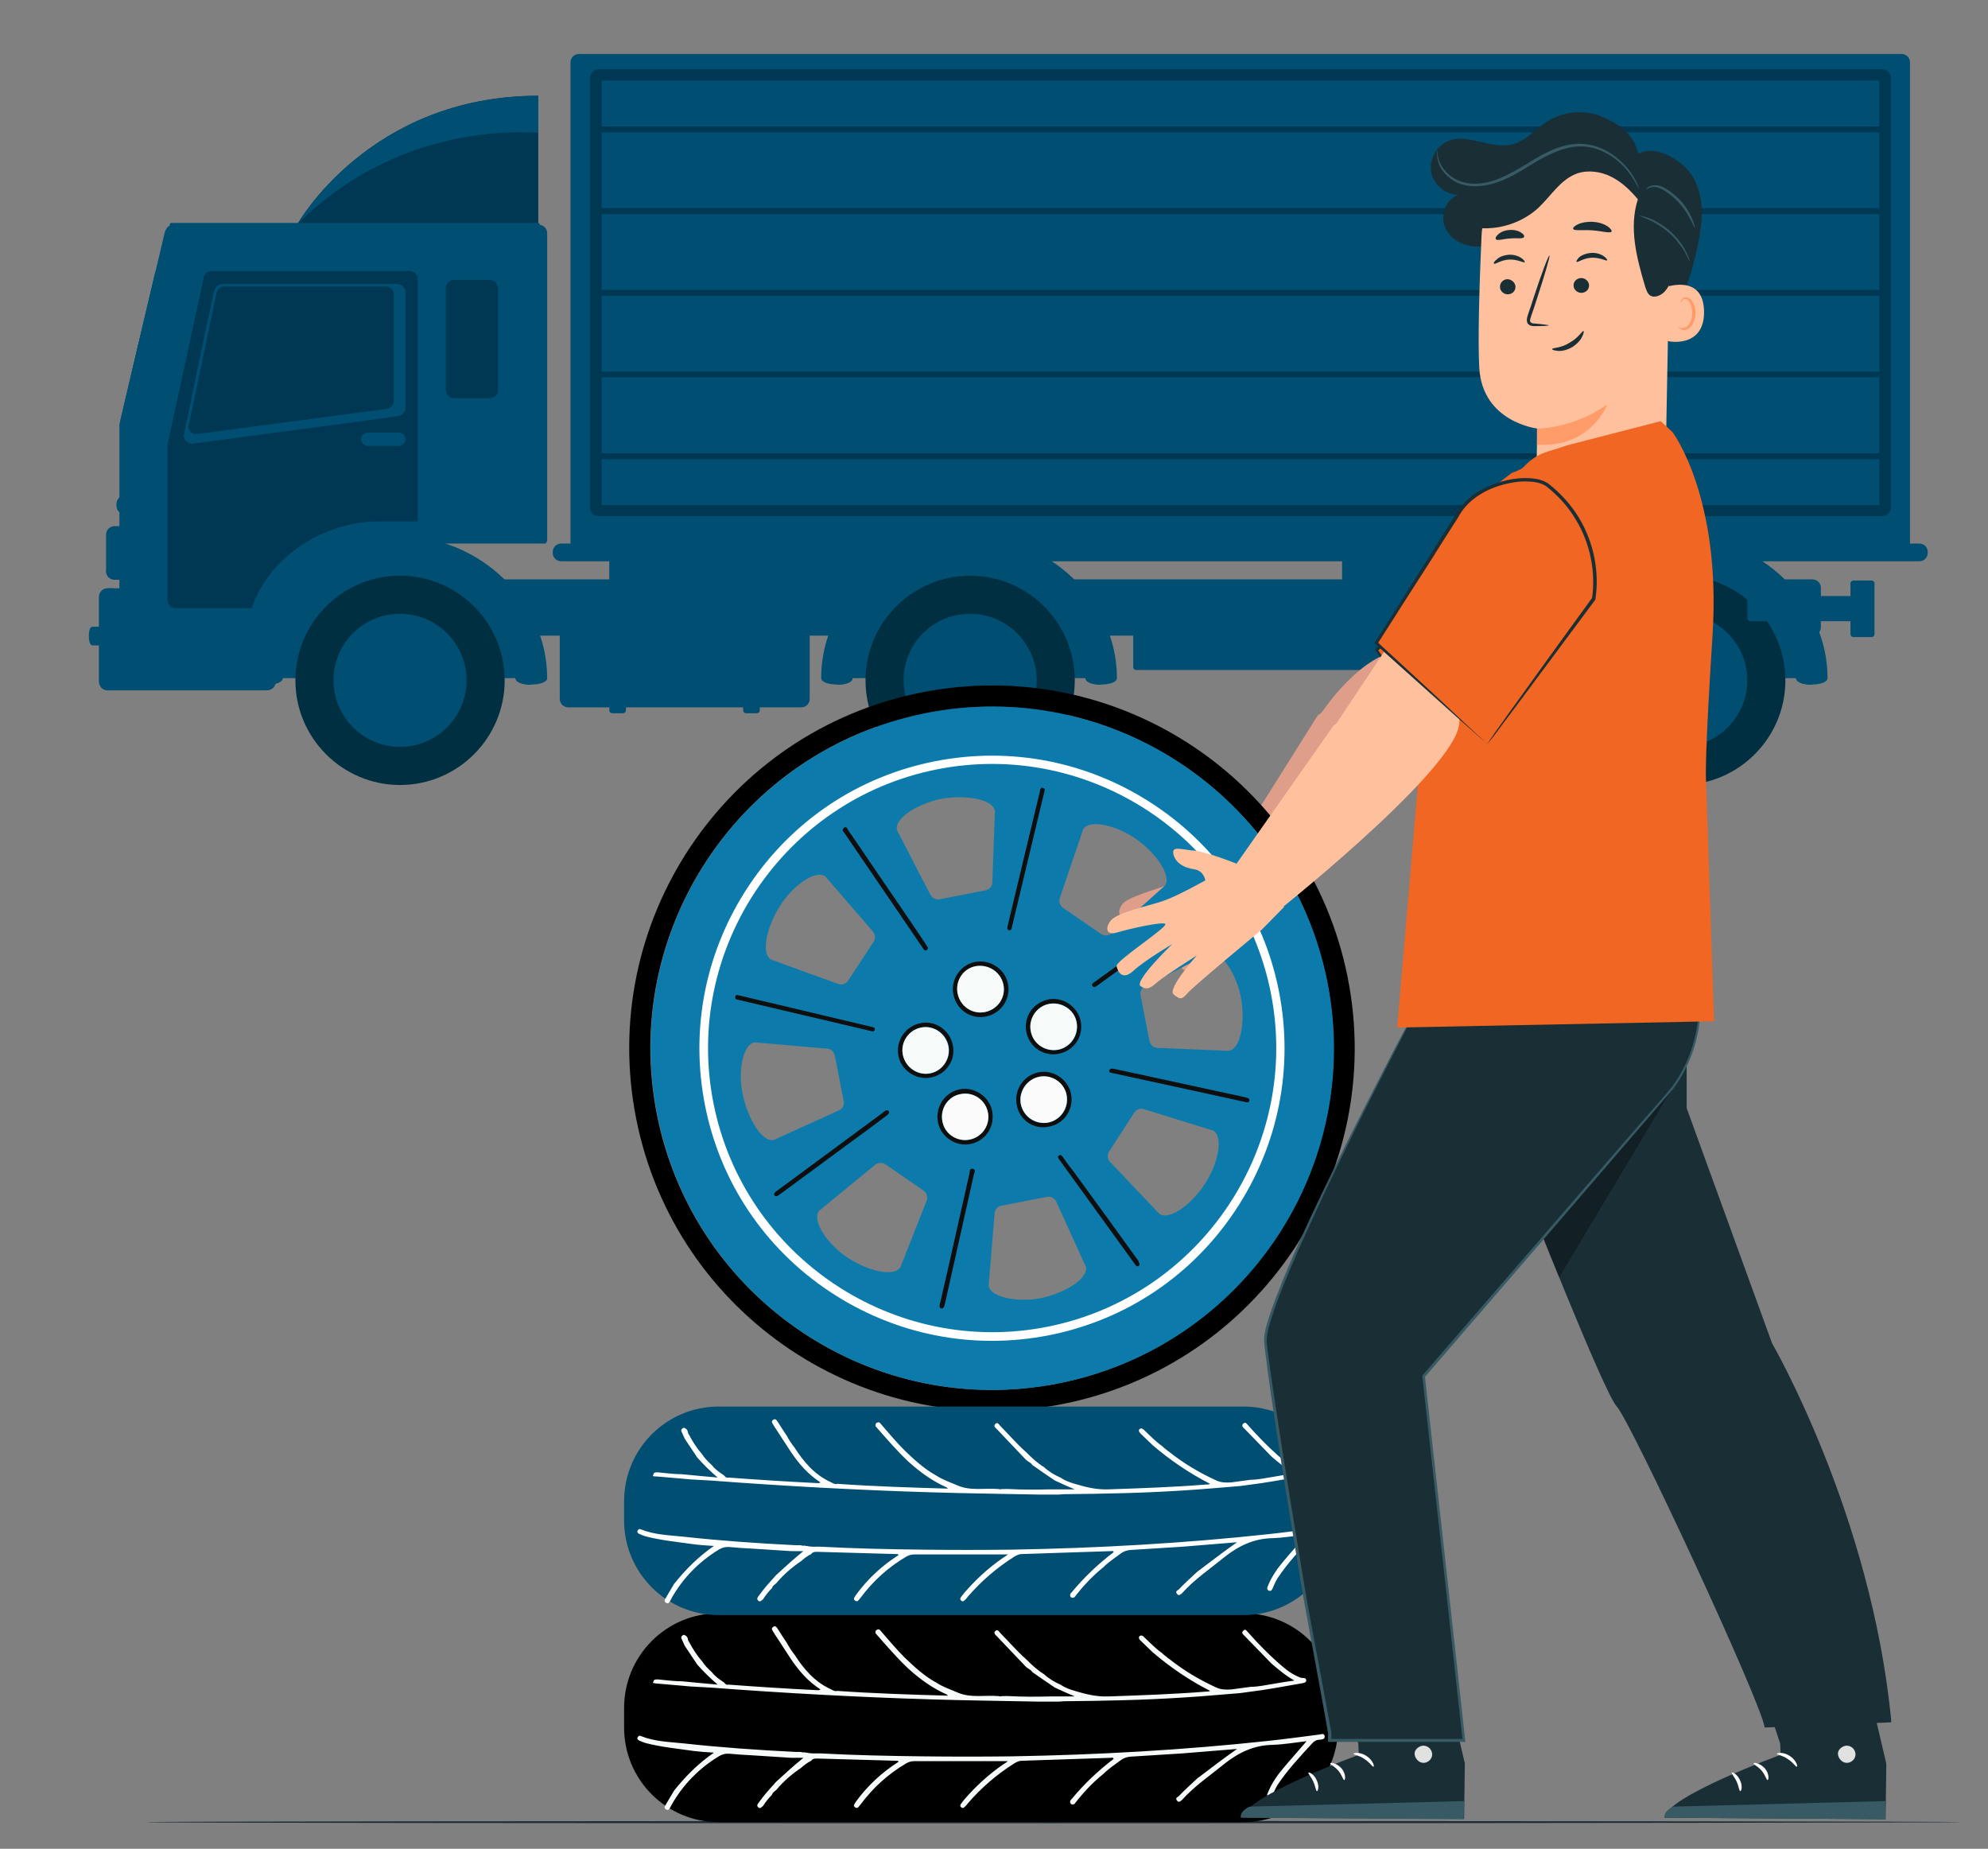
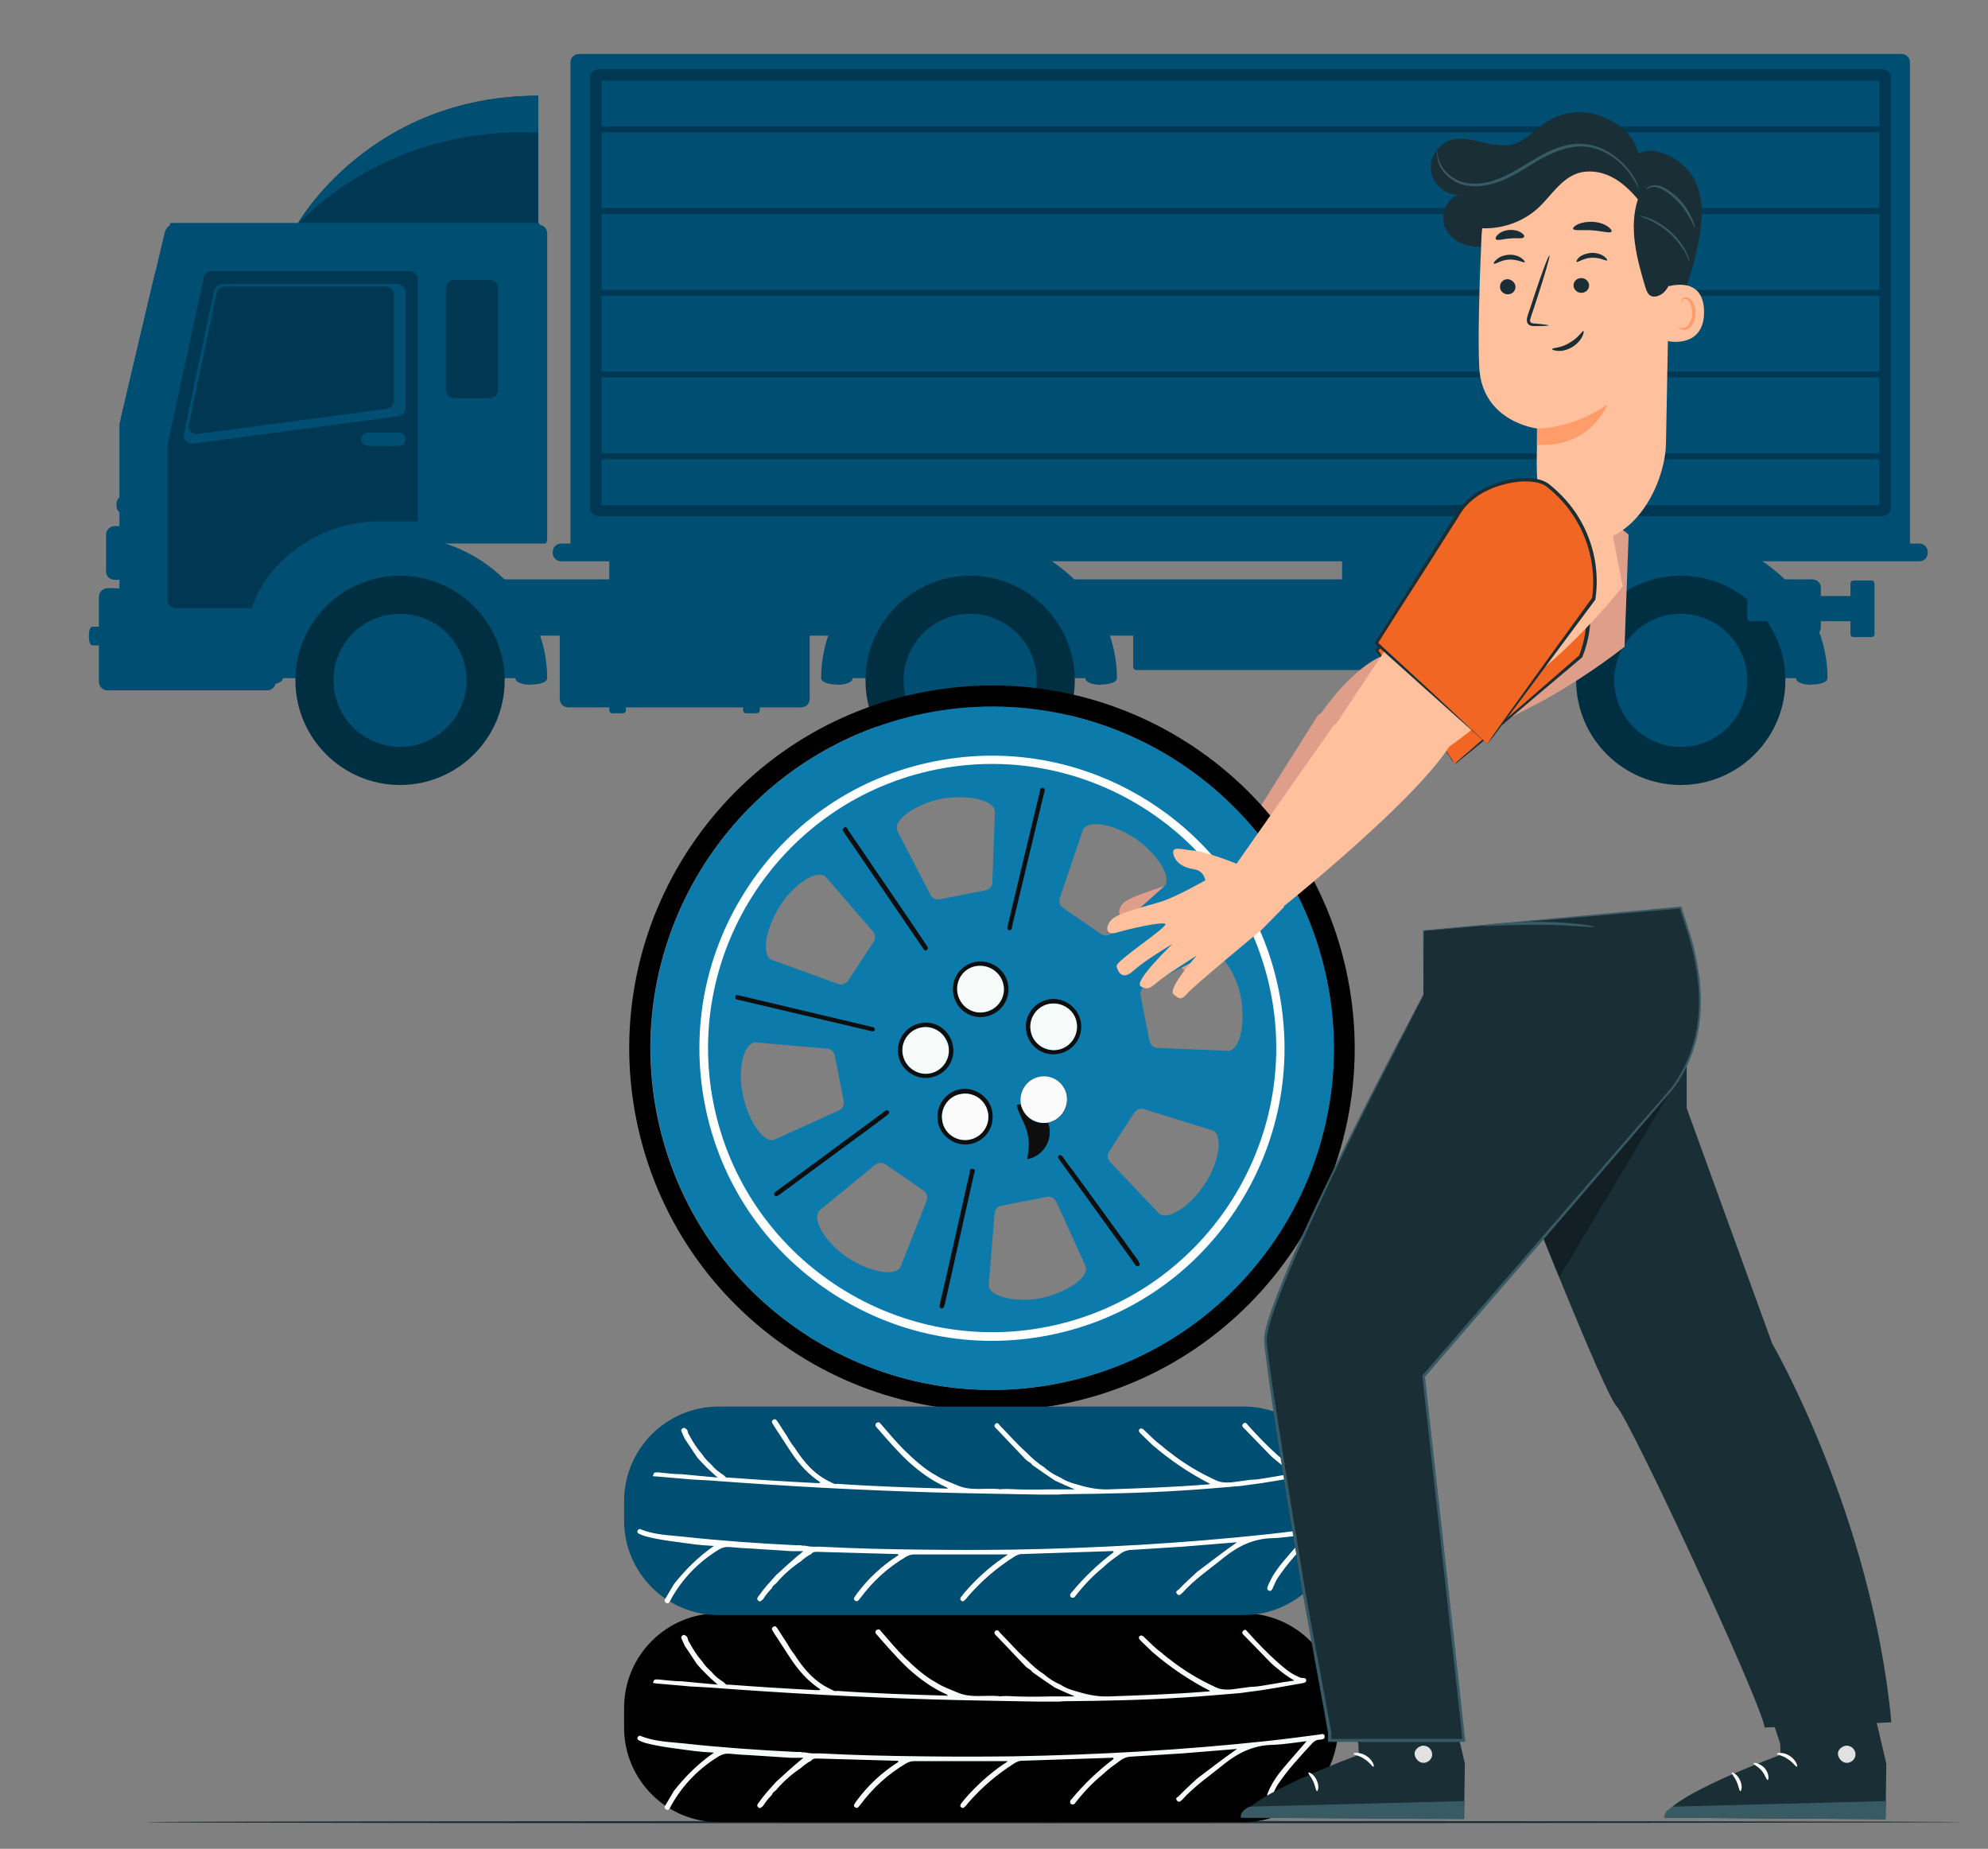
<svg xmlns="http://www.w3.org/2000/svg" version="1.1" x="0px" y="0px" viewBox="0 0 537.7 500" style="enable-background:new 0 0 537.7 500;" xml:space="preserve">
  <rect x="0" y="0" width="537.7" height="500" fill="#808080" stroke="none" />
  <style type="text/css">
	.st0{display:none;}
	.st1{display:inline;fill:#003752;}
	.st2{fill:#004E72;}
	.st3{fill:#003752;}
	.st4{fill:#002F42;}
	.st5{fill:#1A2E35;}
	.st6{fill:#DE9E89;}
	.st7{fill:#F16622;}
	.st8{fill:#0C7BAB;}
	.st9{fill:#FFFFFF;}
	.st10{fill:#0E0E0E;}
	.st11{fill:#FBFBFB;}
	.st12{fill:#F6FAF9;}
	.st13{fill:#E1E1E1;}
	.st14{fill:#375A64;}
	.st15{opacity:0.3;}
	.st16{fill:#FFC19D;}
	.st17{fill:#FF9C6A;}
</style>
  <g id="bg" class="st0">
    <path class="st1" d="M557.9,500.5c-135.9,0-271.7,0-407.6,0c-65.8,0-131.6,0-197.4,0c0-166.7,0-333.3,0-500h605V500.5z" />
  </g>
  <g id="Layer_5">
    <g>
      <g>
        <path class="st2" d="M363,164.4c0,0.4,0.3,0.8,0.8,0.8h83.9c0.4,0,0.8-0.3,0.8-0.8v-24c0-0.4-0.3-0.8-0.8-0.8h-83.9     c-0.4,0-0.8,0.3-0.8,0.8V164.4z" />
        <path class="st2" d="M164.8,163.7c0,0.4,0.3,0.8,0.8,0.8h95.7c0.4,0,0.8-0.3,0.8-0.8v-33.1c0-0.4-0.3-0.8-0.8-0.8h-95.7     c-0.4,0-0.8,0.3-0.8,0.8V163.7z" />
      </g>
      <path class="st2" d="M103.8,169.6c0,1.3,1,2.3,2.3,2.3h384.1c1.3,0,2.3-1,2.3-2.3V159c0-1.3-1-2.3-2.3-2.3H106.1    c-1.3,0-2.3,1-2.3,2.3V169.6z" />
      <g>
        <path class="st2" d="M154.3,146.9c0,1.3,1,2.3,2.3,2.3h357.7c1.3,0,2.3-1,2.3-2.3v-130c0-1.3-1-2.3-2.3-2.3H156.6     c-1.3,0-2.3,1-2.3,2.3V146.9z" />
        <path class="st3" d="M161.9,18.7h347.2c1.3,0,2.3,1,2.3,2.3v116.3c0,1.3-1,2.3-2.3,2.3H161.9c-1.3,0-2.3-1-2.3-2.3V21     C159.6,19.8,160.6,18.7,161.9,18.7z M162.7,136.6h345.6v-12.4H162.7V136.6z M162.7,122.6h345.6v-20.6H162.7V122.6z M162.7,100.5     h345.6V80H162.7V100.5z M162.7,78.4h345.6V57.9H162.7V78.4z M162.7,56.3h345.6V35.8H162.7V56.3z M162.7,34.2h345.6V21.8H162.7     V34.2z" />
        <path class="st2" d="M149.5,149.5c0,1.3,1,2.3,2.3,2.3h367.3c1.3,0,2.3-1,2.3-2.3v-0.2c0-1.3-1-2.3-2.3-2.3H151.8     c-1.3,0-2.3,1-2.3,2.3V149.5z" />
      </g>
      <path class="st3" d="M145.6,25.9v34.8H80.4C80.4,60.7,99.8,25.9,145.6,25.9z" />
      <path class="st2" d="M145.6,25.9v10c-11.5-0.7-40.9,0.4-65.2,24.8C80.4,60.7,99.8,25.9,145.6,25.9z" />
      <path class="st2" d="M44.5,63.1c0.3-1.2,1-2.3,2.3-2.3h98.9c1.3,0,2.3,1,2.3,2.3v82.7c0,0.4-0.1,0.9-0.4,1.2h-43.9    c-18.9,0-34.2,15.3-34.2,34.2c0,1,0,1.9,0.1,2.8H34.6c-1.3,0-2.3-1-2.3-2.3v-35.9v-28.6v-2.4C32.3,114.7,41.5,75.7,44.5,63.1z" />
      <g>
        <polygon class="st2" points="79.1,160.8 108.2,147 134.7,158.9 143.7,183.4 72.7,183.4    " />
        <path class="st2" d="M76.5,183.4c0-16.2,14.4-29.9,31.5-29.9c17.1,0,31.5,13.7,31.5,29.9c0,2.3,8.5,2.3,8.5,0     c0-20.8-18.3-38.4-40-38.4c-21.7,0-40,17.6-40,38.4C68,185.7,76.5,185.7,76.5,183.4z" />
        <path class="st2" d="M107.9,149.2c18.9,0,35.7,15.3,35.7,34.2v1.8c-2.1,0-4.2-0.6-4.2-1.8c0-16.2-14.4-29.9-31.5-29.9     c-17.1,0-31.5,13.7-31.5,29.9c0,1.2-2.1,1.8-4.2,1.8v-1.8C72.2,164.5,89.1,149.2,107.9,149.2z" />
        <path class="st4" d="M79.9,184c0,15.6,12.7,28.3,28.3,28.3c15.6,0,28.3-12.7,28.3-28.3c0-15.6-12.7-28.3-28.3-28.3     C92.6,155.7,79.9,168.4,79.9,184z" />
        <path class="st2" d="M90.2,184c0,9.9,8.1,18,18,18c9.9,0,18-8.1,18-18c0-9.9-8.1-18-18-18C98.2,166,90.2,174,90.2,184z" />
        <path class="st2" d="M93.6,184c0,8,6.5,14.6,14.6,14.6c8,0,14.6-6.5,14.6-14.6c0-8.1-6.5-14.6-14.6-14.6     C100.1,169.4,93.6,175.9,93.6,184z" />
        <path class="st2" d="M103.8,184c0,2.4,2,4.4,4.4,4.4c2.4,0,4.4-2,4.4-4.4c0-2.4-2-4.4-4.4-4.4C105.8,179.6,103.8,181.6,103.8,184     z" />
        <polygon class="st2" points="233.3,160.8 262.4,147 288.8,158.9 297.8,183.4 226.9,183.4    " />
        <path class="st2" d="M230.6,183.4c0-16.2,14.4-29.9,31.5-29.9c17.1,0,31.5,13.7,31.5,29.9c0,2.3,8.5,2.3,8.5,0     c0-20.8-18.3-38.4-40-38.4c-21.7,0-40,17.6-40,38.4C222.2,185.7,230.6,185.7,230.6,183.4z" />
        <path class="st2" d="M262.1,149.2c18.9,0,35.7,15.3,35.7,34.2v1.8c-2.1,0-4.2-0.6-4.2-1.8c0-16.2-14.4-29.9-31.5-29.9     c-17.1,0-31.5,13.7-31.5,29.9c0,1.2-2.1,1.8-4.2,1.8v-1.8C226.4,164.5,243.2,149.2,262.1,149.2z" />
        <path class="st4" d="M234.1,184c0,15.6,12.7,28.3,28.3,28.3c15.6,0,28.3-12.7,28.3-28.3c0-15.6-12.7-28.3-28.3-28.3     C246.8,155.7,234.1,168.4,234.1,184z" />
        <path class="st2" d="M244.4,184c0,9.9,8.1,18,18,18c9.9,0,18-8.1,18-18c0-9.9-8.1-18-18-18C252.4,166,244.4,174,244.4,184z" />
        <path class="st2" d="M247.8,184c0,8,6.5,14.6,14.6,14.6c8,0,14.6-6.5,14.6-14.6c0-8.1-6.5-14.6-14.6-14.6     C254.3,169.4,247.8,175.9,247.8,184z" />
        <path class="st2" d="M258,184c0,2.4,2,4.4,4.4,4.4c2.4,0,4.4-2,4.4-4.4c0-2.4-2-4.4-4.4-4.4C260,179.6,258,181.6,258,184z" />
        <polygon class="st2" points="425.5,160.8 454.6,147 481.1,158.9 490,183.4 419.1,183.4    " />
        <path class="st2" d="M422.8,183.4c0-16.2,14.4-29.9,31.5-29.9c17.1,0,31.5,13.7,31.5,29.9c0,2.3,8.5,2.3,8.5,0     c0-20.8-18.3-38.4-40-38.4c-21.7,0-40,17.6-40,38.4C414.4,185.7,422.8,185.7,422.8,183.4z" />
        <path class="st2" d="M454.3,149.2c18.9,0,35.7,15.3,35.7,34.2v1.8c-2.1,0-4.2-0.6-4.2-1.8c0-16.2-14.4-29.9-31.5-29.9     c-17.1,0-31.5,13.7-31.5,29.9c0,1.2-2.1,1.8-4.2,1.8v-1.8C418.6,164.5,435.5,149.2,454.3,149.2z" />
        <path class="st4" d="M426.3,184c0,15.6,12.7,28.3,28.3,28.3c15.6,0,28.3-12.7,28.3-28.3c0-15.6-12.7-28.3-28.3-28.3     C439,155.7,426.3,168.4,426.3,184z" />
        <path class="st2" d="M436.6,184c0,9.9,8.1,18,18,18c9.9,0,18-8.1,18-18c0-9.9-8.1-18-18-18C444.6,166,436.6,174,436.6,184z" />
        <path class="st2" d="M440,184c0,8,6.5,14.6,14.6,14.6c8,0,14.6-6.5,14.6-14.6c0-8.1-6.5-14.6-14.6-14.6     C446.5,169.4,440,175.9,440,184z" />
        <path class="st2" d="M450.2,184c0,2.4,2,4.4,4.4,4.4c2.4,0,4.4-2,4.4-4.4c0-2.4-2-4.4-4.4-4.4C452.2,179.6,450.2,181.6,450.2,184     z" />
      </g>
      <path class="st3" d="M55,75.6c0-1.3,1-2.3,2.3-2.3h53.4c1.3,0,2.3,1,2.3,2.3v65.4h-10.5c-15.2,0-30,9.9-34.4,23.5H47.6    c-1.3,0-2.3-1-2.3-2.3v-41.9L55,75.6z" />
      <path class="st2" d="M29.1,159.1h9.8c1.3,0,2.3,1,2.3,2.3v8h31c1.3,0,2.3,1,2.3,2.3v12.7c0,1.3-1,2.3-2.3,2.3H38.9h-9.8    c-1.3,0-2.3-1-2.3-2.3v-12.7v-10.3C26.8,160.2,27.8,159.1,29.1,159.1z" />
      <path class="st2" d="M29.1,159.1h1.6v3.5v12.7c0,1.3,1,2.3,2.3,2.3h9.8h31.8v6.7c0,1.3-1,2.3-2.3,2.3H38.9h-9.8    c-1.3,0-2.3-1-2.3-2.3v-12.7v-10.3C26.8,160.2,27.8,159.1,29.1,159.1z" />
      <g>
        <path class="st2" d="M119.7,109.5c0,1.3,1,2.3,2.3,2.3h12.1c1.3,0,2.3-1,2.3-2.3V77c0-1.3-1-2.3-2.3-2.3H122     c-1.3,0-2.3,1-2.3,2.3V109.5z" />
        <path class="st2" d="M49.7,117.7c0,1.3,1,2.3,2.3,2.3c0,0,41.7-5.5,55.4-7.4c1.3-0.2,2.3-1,2.3-2.3V79.1c0-1.3-1-2.3-2.3-2.3     H60.1c-1.3,0-2,1.1-2.3,2.3C55.7,88.7,49.7,117.7,49.7,117.7z" />
        <path class="st2" d="M42.1,73.3c3-0.4,4.9-0.6,4.9-0.6c1.3,0,2.3,1,2.3,2.3c0,0-6.1,29-8.1,38.6c-0.3,1.2-1,2.3-2.3,2.3h-6.5     v-1.1C32.3,114.7,38.2,89.8,42.1,73.3z" />
        <path class="st3" d="M120.6,105.4c0,1.3,1,2.3,2.3,2.3h9.5c1.3,0,2.3-1,2.3-2.3V78c0-1.3-1-2.3-2.3-2.3h-9.5     c-1.3,0-2.3,1-2.3,2.3V105.4z" />
        <path class="st3" d="M51,115.3c0,1.2,1,2.1,2.1,2.1c0,0,38.6-5.1,51.3-6.8c1.2-0.2,2.1-1,2.1-2.1V79.6c0-1.2-1-2.1-2.1-2.1H60.6     c-1.2,0-1.9,1-2.1,2.1C56.6,88.5,51,115.3,51,115.3z" />
        <path class="st2" d="M45.8,73.6c1.2,0,2.1,1,2.1,2.1c0,0-5.6,26.8-7.5,35.7c-0.2,1.2-1,2.1-2.1,2.1h-5.7c1.2-5,5.9-25.2,9.3-39.5     C44.3,73.8,45.8,73.6,45.8,73.6z" />
      </g>
      <path class="st2" d="M97.7,118.8c0,1,0.8,1.8,1.8,1.8h8.4c1,0,1.8-0.8,1.8-1.8l0,0c0-1-0.8-1.8-1.8-1.8h-8.4    C98.5,117,97.7,117.8,97.7,118.8L97.7,118.8z" />
      <path class="st2" d="M151.4,189c0,1.3,1,2.3,2.3,2.3h63c1.3,0,2.3-1,2.3-2.3v-23.7c0-1.3-1-2.3-2.3-2.3h-63c-1.3,0-2.3,1-2.3,2.3    V189z" />
      <g>
        <path class="st2" d="M201,192.1c0,0.4,0.3,0.8,0.8,0.8h2.9c0.4,0,0.8-0.3,0.8-0.8v-29.8c0-0.4-0.3-0.8-0.8-0.8h-2.9     c-0.4,0-0.8,0.3-0.8,0.8V192.1z" />
        <path class="st2" d="M164.8,192.1c0,0.4,0.3,0.8,0.8,0.8h2.9c0.4,0,0.8-0.3,0.8-0.8v-29.8c0-0.4-0.3-0.8-0.8-0.8h-2.9     c-0.4,0-0.8,0.3-0.8,0.8V192.1z" />
      </g>
      <path class="st2" d="M306.5,180.4c0,0.4,0.3,0.8,0.8,0.8h101c0.4,0,0.8-0.3,0.8-0.8v-18.1c0-0.4-0.3-0.8-0.8-0.8h-101    c-0.4,0-0.8,0.3-0.8,0.8V180.4z" />
      <path class="st2" d="M311.6,178.9c0,0.4,0.3,0.8,0.8,0.8h90.9c0.4,0,0.8-0.3,0.8-0.8v-3.6c0-0.4-0.3-0.8-0.8-0.8h-90.9    c-0.4,0-0.8,0.3-0.8,0.8V178.9z" />
      <path class="st2" d="M472.6,167.2c0,0.4,0.3,0.8,0.8,0.8h28.6c0.4,0,0.8-0.3,0.8-0.8V162c0-0.4-0.3-0.8-0.8-0.8h-28.6    c-0.4,0-0.8,0.3-0.8,0.8V167.2z" />
      <path class="st2" d="M500.5,171.5c0,0.4,0.3,0.8,0.8,0.8h4.9c0.4,0,0.8-0.3,0.8-0.8v-13.7c0-0.4-0.3-0.8-0.8-0.8h-4.9    c-0.4,0-0.8,0.3-0.8,0.8V171.5z" />
      <g>
        <path class="st2" d="M46.3,61.1h99.3c0.2,0,0.4-0.2,0.4-0.4c0-0.2-0.2-0.4-0.4-0.4H46.3c-0.2,0-0.4,0.2-0.4,0.4     C45.9,61,46.1,61.1,46.3,61.1z" />
      </g>
      <g>
        <path class="st2" d="M130.5,136.7c0,1.3,1,2.3,2.3,2.3h7.3c1.3,0,2.3-1,2.3-2.3v-0.4c0-1.3-1-2.3-2.3-2.3h-7.3     c-1.3,0-2.3,1-2.3,2.3V136.7z" />
        <path class="st2" d="M138.1,137.3c1.3,0,2.3-1,2.3-2.3v-0.4c0-0.2,0-0.4-0.1-0.6c1.2,0.1,2.1,1.1,2.1,2.3v0.4     c0,1.3-1,2.3-2.3,2.3h-7.3c-1.1,0-2-0.7-2.2-1.7c0.1,0,0.1,0,0.2,0H138.1z" />
        <path class="st2" d="M31.5,136.7c0,1.3,1,2.3,2.3,2.3h7.3c1.3,0,2.3-1,2.3-2.3v-0.4c0-1.3-1-2.3-2.3-2.3h-7.3     c-1.3,0-2.3,1-2.3,2.3V136.7z" />
        <path class="st2" d="M39.1,137.3c1.3,0,2.3-1,2.3-2.3v-0.4c0-0.2,0-0.4-0.1-0.6c1.2,0.1,2.1,1.1,2.1,2.3v0.4c0,1.3-1,2.3-2.3,2.3     h-7.3c-1.1,0-2-0.7-2.2-1.7c0.1,0,0.1,0,0.2,0H39.1z" />
        <path class="st2" d="M28.7,154.4c0,1.3,1,2.3,2.3,2.3h6.6c1.3,0,2.3-1,2.3-2.3v-9.8c0-1.3-1-2.3-2.3-2.3H31c-1.3,0-2.3,1-2.3,2.3     V154.4z" />
        <path class="st2" d="M37.1,151.9v-9.5h0.5c1.3,0,2.3,1,2.3,2.3v9.8c0,1.3-1,2.3-2.3,2.3H31c-1.3,0-2.3-1-2.3-2.3v-0.2h6.1     C36,154.2,37.1,153.1,37.1,151.9z" />
        <path class="st2" d="M25,174.5h7.3c1.3,0,2.3-1,2.3-2.3v-0.4c0-1.3-1-2.3-2.3-2.3H25C23.7,169.4,23.7,174.5,25,174.5z" />
        <path class="st2" d="M32.4,171v-0.4c0-0.4-0.1-0.8-0.3-1.1h0.2c1.3,0,2.3,1,2.3,2.3v0.4c0,1.3-1,2.3-2.3,2.3H25     c-0.4,0-0.7-0.5-0.8-1.2h6C31.4,173.3,32.4,172.3,32.4,171z" />
      </g>
    </g>
  </g>
  <g id="Layer_3">
    <g>
      <g>
        <path class="st5" d="M530.5,492.8c0,0.1-109.9,0.3-245.4,0.3c-135.6,0-245.5-0.1-245.5-0.3s109.9-0.3,245.5-0.3     C420.6,492.5,530.5,492.6,530.5,492.8z" />
      </g>
    </g>
    <g>
      <g>
        <g>
          <path class="st6" d="M440.5,144.6l-1.1,30.3c-7.3,5.8-17.9,12.6-25.3,16.3c-14.1,7-34.5,20-43.2,16.5c-3.7-1.5-9-6.8-14.5-13.4      c0,0,8.4-13.5,18.5-17.4c12.1-4.7,42.1-30.4,42.1-30.4c2.8-2,7.2-4.1,10.6-4.7C432.8,140.8,437.6,141.8,440.5,144.6z" />
        </g>
      </g>
      <g>
        <g>
          <path class="st6" d="M356.4,193.5l-22.5,35.8l9.5,12.4c0,0,41-36,44.1-48.9c1-4.3-2-10.6-6.4-17.5" />
        </g>
        <g>
          <path class="st6" d="M318.2,227.5c0.7,2.1,2.8,3.2,5.3,3.4c2.5,0.2,2.9,2.6,2.9,2.6s-6.8,4.3-10.3,5.7      c-3.5,1.4-11.2,3.4-12.6,5.4s-1,3.9,1.6,3c2.6-1,11.4-3.5,12-2.7c0.6,0.8-12,9.8-11.6,11.1c0.3,1.3,1.5,3.6,4.2,1      c2.6-2.7,9.4-7.2,9.4-7.2s-9.2,9.7-7.4,10.8c1.8,1.1,2.7,0.1,4.3-1.5c1.6-1.6,9.2-6.9,9.2-6.9s-7,8.7-5.3,9.9      c1.7,1.2,2.1,1.3,3.4-0.5c1.4-1.8,17.2-16.2,17.7-16.8c0.5-0.6,5.3-5.9,5.3-5.9l-11.2-9.4l-0.7-0.6c0,0-8.8-3.1-11.8-2.9      C319.9,226.2,317.6,225.4,318.2,227.5z" />
        </g>
      </g>
      <g>
        <g>
          <path class="st7" d="M393.5,206.6l-21.2-30.8c0,0,23.7-23.6,28.3-27.7c6.4-5.7,19.3-4.7,22.3-0.8c11.6,14.8,4.6,30.1,4.6,30.1      L393.5,206.6z" />
        </g>
        <g>
          <g>
            <path class="st5" d="M393.5,206.6c0,0,0.2-0.2,0.6-0.6c0.5-0.4,1.1-1,1.8-1.6c1.7-1.4,4-3.5,6.9-6c6-5.2,14.4-12.5,24.4-21.2       l-0.1,0.1c2.3-5.8,2.8-13.1,0.5-20c-1.1-3.4-3-6.8-5.3-9.8c-1.2-1.3-3.1-2-4.9-2.4c-1.9-0.4-3.9-0.6-5.8-0.5       c-4.7,0.2-9.3,1.9-12.3,5.4c-3.3,3.2-6.5,6.3-9.6,9.4c-6.2,6-12,11.7-17.1,16.7l0-0.5c6.3,9.3,11.5,17,15.2,22.4       c1.8,2.7,3.2,4.8,4.2,6.3c0.5,0.7,0.8,1.2,1.1,1.7C393.3,206.4,393.5,206.6,393.5,206.6c0,0-0.1-0.1-0.4-0.5       c-0.3-0.4-0.7-0.9-1.1-1.6c-1-1.5-2.5-3.5-4.3-6.1c-3.8-5.4-9.2-13.1-15.6-22.4l-0.2-0.3l0.2-0.2c5.1-5.1,10.9-10.7,17.1-16.8       c3.1-3,6.3-6.2,9.6-9.4c0.8-0.8,1.6-1.6,2.6-2.4c1-0.7,2-1.3,3.2-1.8c2.2-0.9,4.7-1.4,7.1-1.5c2-0.1,4.1,0,6.1,0.5       c2,0.5,4,1.1,5.4,2.7c2.5,3.1,4.3,6.5,5.5,10.1c2.3,7.2,1.8,14.6-0.7,20.7l0,0.1l-0.1,0.1c-10.3,8.7-18.9,15.9-24.9,21.1       c-2.9,2.5-5.3,4.4-7,5.8c-0.8,0.6-1.4,1.1-1.8,1.5C393.7,206.5,393.5,206.7,393.5,206.6z" />
          </g>
        </g>
      </g>
    </g>
    <g>
      <path d="M249.1,187.3c-53.1,10.6-87.6,62.3-77,115.4c10.6,53.1,62.3,87.6,115.4,77c53.1-10.6,87.6-62.3,77-115.4    S302.3,176.7,249.1,187.3z M286.4,374.1c-50,10-98.7-22.5-108.7-72.5c-10-50,22.5-98.7,72.5-108.7c50-10,98.7,22.5,108.7,72.5    C368.9,315.4,336.4,364.1,286.4,374.1z" />
      <path class="st8" d="M250.3,192.9c-50,10-82.5,58.6-72.5,108.7c10,50,58.6,82.5,108.7,72.5c50-10,82.5-58.6,72.5-108.7    C348.9,215.4,300.3,182.9,250.3,192.9z M283.7,360.7c-42.6,8.5-84.1-19.1-92.6-61.8c-8.5-42.6,19.1-84.1,61.8-92.6    c42.6-8.5,84.1,19.1,92.6,61.8C354,310.7,326.4,352.2,283.7,360.7z" />
      <g>
        <path class="st8" d="M253.1,207.1c-42.2,8.4-69.6,49.5-61.2,91.7c8.4,42.2,49.5,69.6,91.7,61.2s69.6-49.5,61.2-91.7     S295.3,198.6,253.1,207.1z M335.6,269.6c1.2,6.1,0.2,13.9-3.2,14.6l-19.3-0.8c-1.1,0-2-0.8-2.2-1.9l-2.4-12.3     c-0.2-1.1,0.3-2.1,1.3-2.5l17.4-8.9C330.7,257.3,334.5,263.9,335.6,269.6z M315.1,239.5l-14.4,12.9c-0.8,0.7-2,0.8-2.9,0.2     l-10.3-7.1c-0.9-0.6-1.2-1.8-0.8-2.8l6.3-18.5c2-2.8,9.4-0.7,14.1,2.6C312.3,230.3,317,236.7,315.1,239.5z M269.1,219.3     l-0.7,19.3c0,1.1-0.8,2-1.9,2.2l-12.3,2.4c-1.1,0.2-2.1-0.3-2.6-1.3l-9-17.4c-0.7-3.4,6-7.2,11.7-8.4     C260.6,214.9,268.4,215.9,269.1,219.3z M223.2,237l12.8,14.8c0.7,0.8,0.9,2,0.3,2.9l-6.9,10.5c-0.6,0.9-1.7,1.3-2.7,0.9     l-18.2-6.6c-2.9-1.9-0.8-9.5,2.6-14.7C214.2,239.9,220.3,235.1,223.2,237z M204.1,281.9l19.5,1.7c1.1,0,2,0.8,2.2,1.9l2.4,12.3     c0.2,1.1-0.3,2.1-1.3,2.5l-17.6,8c-3.4,0.7-7.2-6.3-8.4-12.3C199.6,290.2,200.7,282.6,204.1,281.9z M221.5,327.5l15.1-12.4     c0.8-0.7,2-0.8,2.9-0.2l10.3,7.1c0.9,0.6,1.2,1.8,0.8,2.8l-7.1,18c-2,2.8-9.6,0.6-14.7-3C224.1,336.6,219.5,330.4,221.5,327.5z      M267.4,347.8l1.6-19.5c0-1.1,0.8-2,1.8-2.2l12.3-2.4c1.1-0.2,2.1,0.3,2.6,1.3l8,17.6c0.7,3.4-6.2,7.3-12.3,8.5     C275.8,352.2,268.1,351.1,267.4,347.8z M313.6,328.3l-13.3-14c-0.8-0.8-0.9-2-0.3-2.9l6.8-10.5c0.6-0.9,1.7-1.3,2.7-0.9l18.7,5.8     c2.9,1.9,1,9.4-2.2,14.2C322.7,325.3,316.5,330.2,313.6,328.3z" />
        <path class="st9" d="M312.2,217.7c-17.6-11.7-38.7-15.9-59.4-11.8c-20.7,4.1-38.6,16.1-50.3,33.7c-11.7,17.6-15.9,38.7-11.8,59.4     c4.1,20.7,16.1,38.6,33.7,50.3c17.6,11.7,38.7,15.9,59.4,11.8c20.7-4.1,38.6-16.1,50.3-33.7c11.7-17.6,15.9-38.7,11.8-59.4     C341.8,247.3,329.8,229.4,312.2,217.7z M283.4,358.8c-41.5,8.3-82.1-18.8-90.4-60.3c-8.3-41.5,18.8-82.1,60.3-90.4     c41.5-8.3,82.1,18.8,90.4,60.3S324.9,350.5,283.4,358.8z" />
      </g>
      <g>
-         <path class="st10" d="M275,298.8c-0.8-4.1,1.9-8,5.9-8.8c4-0.8,8,1.9,8.8,5.9c0.8,4.1-1.9,8.1-6,8.8     C279.6,305.6,275.7,302.9,275,298.8z M281.1,291.2c-3.4,0.7-5.7,4-5,7.4c0.7,3.5,3.9,5.7,7.4,5c3.4-0.6,5.7-3.9,5-7.4     C287.9,292.9,284.5,290.6,281.1,291.2z" />
+         <path class="st10" d="M275,298.8c4-0.8,8,1.9,8.8,5.9c0.8,4.1-1.9,8.1-6,8.8     C279.6,305.6,275.7,302.9,275,298.8z M281.1,291.2c-3.4,0.7-5.7,4-5,7.4c0.7,3.5,3.9,5.7,7.4,5c3.4-0.6,5.7-3.9,5-7.4     C287.9,292.9,284.5,290.6,281.1,291.2z" />
        <path class="st10" d="M251.8,291.4c-4,0.8-8-1.9-8.8-5.8c-0.8-4.2,1.9-8.1,6-8.9c4-0.8,7.9,1.9,8.7,5.9     C258.6,286.7,255.9,290.6,251.8,291.4z M244.2,285.3c0.7,3.4,4,5.7,7.4,5c3.4-0.7,5.6-4,5-7.4c-0.7-3.4-4-5.7-7.4-5     C245.8,278.5,243.5,281.9,244.2,285.3z" />
        <path class="st10" d="M266.8,274.9c-4.1,0.9-8-1.7-8.9-5.8c-0.9-4,1.7-8,5.6-8.9c4.1-0.9,8.2,1.7,9.1,5.7     C273.5,270,270.9,274,266.8,274.9z M271.4,266.3c-0.7-3.4-4-5.6-7.4-5c-3.4,0.7-5.6,4-4.9,7.4c0.7,3.4,4,5.7,7.4,5     C269.9,273,272.1,269.7,271.4,266.3z" />
        <path class="st10" d="M268.4,300.8c0.7,4.8-2.7,8.3-6.6,8.7c-3.9,0.4-7.7-2.5-8.2-6.5c-0.5-4.2,2.4-8,6.6-8.5     C264.1,294.1,267.9,297,268.4,300.8z M254.9,303.3c0.7,3.4,4,5.6,7.4,4.9c3.4-0.7,5.6-4.1,4.9-7.4c-0.7-3.4-4-5.6-7.4-4.9     C256.4,296.5,254.2,299.8,254.9,303.3z" />
        <path class="st10" d="M277.6,279.1c-0.8-4.1,1.8-7.9,5.9-8.8c4-0.8,8,1.9,8.8,5.9c0.8,4.1-1.8,8-6,8.8     C282.3,285.8,278.4,283.2,277.6,279.1z M278.8,278.9c0.7,3.4,4,5.7,7.4,5c3.4-0.6,5.7-4,5-7.4c-0.6-3.4-4-5.7-7.4-5     C280.4,272.1,278.1,275.5,278.8,278.9z" />
        <path class="st10" d="M228.5,223.7c0.6,0,0.7,0.4,0.9,0.8c2.5,3.6,5,7.3,7.5,11c4.5,6.6,9,13.1,13.4,19.7c0,0.1,0.1,0.1,0.1,0.2     c0.3,0.5,0.9,1,0.3,1.5c-0.7,0.5-1-0.4-1.3-0.8c-7-10.3-14-20.5-21-30.8c-0.2-0.3-0.4-0.5-0.5-0.8     C228,224.1,228.2,223.9,228.5,223.7z" />
        <path class="st10" d="M273.2,251.6c-0.8,0-0.8-0.5-0.7-1c0.3-1.1,0.5-2.2,0.8-3.4c2.6-11,5.3-22,7.9-32.9c0-0.2,0.1-0.4,0.1-0.6     c0.1-0.4,0.3-0.8,0.8-0.6c0.5,0.1,0.5,0.5,0.4,0.9c-0.4,1.7-0.8,3.4-1.2,5c-2.5,10.4-5,20.8-7.5,31.3     C273.7,250.8,273.7,251.4,273.2,251.6z" />
-         <path class="st10" d="M327.3,244.1c0,0.5-0.3,0.7-0.6,0.9c-3.5,2.5-7,5.1-10.6,7.6c-6.2,4.5-12.5,9-18.7,13.5     c-0.2,0.2-0.4,0.3-0.7,0.5c-0.4,0.3-0.8,0.6-1.2,0.1c-0.4-0.6,0.2-0.8,0.5-1.1c6.8-4.9,13.7-9.8,20.5-14.8     c3.1-2.2,6.2-4.5,9.4-6.7c0.3-0.2,0.6-0.6,1.1-0.3C327.2,243.8,327.2,244,327.3,244.1z" />
        <path class="st10" d="M199.3,269.1c0.3,0.1,0.7,0.1,1,0.2c11.8,2.8,23.6,5.6,35.4,8.4c0.5,0.1,1,0.2,0.9,0.8     c-0.2,0.7-0.8,0.4-1.2,0.3c-6-1.4-12-2.8-17.9-4.2c-5.8-1.4-11.6-2.7-17.4-4.1c-0.3-0.1-0.6-0.1-0.9-0.2     c-0.3-0.1-0.4-0.4-0.3-0.6C198.8,269.3,199,269.2,199.3,269.1z" />
-         <path class="st10" d="M300.8,289c0.2,0,0.4,0.1,0.7,0.1c11.5,2.5,23.1,5,34.6,7.5c0.4,0.1,0.8,0.2,1.2,0.3     c0.4,0.1,0.7,0.3,0.6,0.8c-0.1,0.4-0.5,0.5-0.8,0.4c-1.4-0.3-2.7-0.6-4.1-0.9c-10.6-2.3-21.1-4.6-31.7-6.9     c-0.3-0.1-0.6-0.1-0.9-0.2c-0.3-0.1-0.5-0.3-0.4-0.6C300.2,289.2,300.4,289,300.8,289z" />
        <path class="st10" d="M254.8,353.9c-0.8-0.1-0.7-0.6-0.6-1.2c0.6-2.7,1.3-5.5,1.9-8.2c2-9,4.1-18.1,6.1-27.1     c0.1-0.5,0-1.5,0.9-1.3c1,0.2,0.4,1.1,0.3,1.6c-2.6,11.6-5.2,23.2-7.8,34.8C255.4,353,255.5,353.6,254.8,353.9z" />
        <path class="st10" d="M240.5,300.7c0,0.6-0.5,0.8-0.8,1.1c-3.7,2.8-7.4,5.5-11.1,8.2c-5.8,4.3-11.7,8.6-17.5,12.9     c-0.2,0.1-0.4,0.3-0.6,0.4c-0.3,0.2-0.7,0.4-1,0c-0.3-0.4,0-0.7,0.3-1c1.6-1.2,3.3-2.4,4.9-3.6c7.9-5.8,15.8-11.7,23.7-17.5     c0.4-0.3,0.7-0.6,1.1-0.8C240,300.1,240.3,300.3,240.5,300.7z" />
        <path class="st10" d="M308.2,341.7c0.1,0.4,0,0.6-0.3,0.7c-0.3,0.2-0.6,0-0.8-0.3c-0.6-0.8-1.2-1.7-1.8-2.5     c-6.1-8.4-12.2-16.9-18.3-25.3c-0.2-0.3-0.4-0.6-0.6-0.8c-0.2-0.3-0.4-0.7,0-1c0.4-0.3,0.7,0,1,0.3c0.9,1.3,1.8,2.6,2.8,3.8     c3.3,4.5,6.6,9.1,9.9,13.6c2.6,3.6,5.2,7.2,7.8,10.8C308,341.3,308.1,341.6,308.2,341.7z" />
        <path class="st11" d="M281.1,291.2c3.4-0.7,6.8,1.6,7.4,5c0.6,3.4-1.6,6.7-5,7.4c-3.4,0.6-6.7-1.6-7.4-5     C275.5,295.2,277.7,291.9,281.1,291.2z" />
        <path class="st12" d="M244.2,285.3c-0.7-3.4,1.5-6.7,4.9-7.4c3.4-0.7,6.7,1.6,7.4,5c0.7,3.4-1.6,6.8-5,7.4     C248.2,290.9,244.9,288.7,244.2,285.3z" />
        <path class="st12" d="M271.4,266.3c0.7,3.4-1.5,6.7-5,7.4c-3.4,0.7-6.7-1.5-7.4-5c-0.7-3.4,1.5-6.8,4.9-7.4     C267.4,260.7,270.7,262.9,271.4,266.3z" />
        <path class="st11" d="M254.9,303.3c-0.7-3.4,1.5-6.8,4.9-7.4c3.4-0.7,6.7,1.5,7.4,4.9c0.7,3.4-1.5,6.7-4.9,7.4     C258.9,308.9,255.5,306.7,254.9,303.3z" />
        <path class="st12" d="M278.8,278.9c-0.7-3.4,1.6-6.8,5-7.4c3.4-0.6,6.8,1.6,7.4,5c0.6,3.4-1.6,6.7-5,7.4     C282.7,284.5,279.4,282.3,278.8,278.9z" />
      </g>
    </g>
    <path d="M336.3,492.8H194.4c-14.1,0-25.6-11.4-25.6-25.6v-5.3c0-14.1,11.4-25.6,25.6-25.6h141.9c14.1,0,25.6,11.4,25.6,25.6v5.3   C361.9,481.3,350.4,492.8,336.3,492.8z" />
    <g>
      <path class="st12" d="M358.3,469.6c-0.1-0.9-0.9-0.6-1.4-0.5c-4.6,0.6-9.1,1.2-13.7,1.7c-23.1,2.5-46.3,3.8-69.5,4.2    c-8.1,0.1-16.1,0.1-24.2,0c-9.2-0.1-18.4-0.3-27.7-0.8c-1.2,0-2.4,0.1-3.6-0.2c-0.2,0-0.4,0-0.6-0.1c-0.4,0.1-0.7,0-1.1-0.1    c-0.5,0-0.9,0-1.4,0c-10.1-0.5-20.2-1.2-30.2-2.3c-3.9-0.4-7.9-0.5-11.6-2c-0.4-0.2-0.6,0-0.8,0.3c-0.3,0.4,0,0.7,0.3,0.9    c0.6,0.3,1.2,0.5,1.8,0.7c4.2,1.1,8.5,1.5,12.7,2.1c0.3,0,0.5,0.1,0.8,0.1c0.7,0.1,1.3,0.1,2,0.2c1,0.1,2,0.1,3,0.2    c-4.2,2.9-7.7,6.4-10.8,10.3c-0.8,1.3-1.5,2.6-2.3,3.9c-0.3,0.4-0.4,0.9,0.2,1.2c0.6,0.3,0.8-0.1,1.1-0.6c0.1-0.2,0.2-0.4,0.3-0.6    c3.1-5.5,7.4-9.9,12.8-13.2c1-0.6,1.9-0.8,3-0.7c1.9,0.2,3.8,0.3,5.7,0.4c3.6,0.2,7.3,0.5,10.9,0.7c1.1,0,2.2,0,3.3,0    c-2.6,2.1-5,4.3-7.4,6.5c-1.6,1.8-3.2,3.5-4.6,5.5c-0.3,0.4-0.8,0.9-0.2,1.4c0.5,0.5,0.9-0.1,1.3-0.4c0.7-1.1,1.5-2.1,2.4-3    c0.2-0.8,1-1,1.4-1.6c1.9-2.2,4.1-4.1,6.5-5.7l0.1-0.1c0.8-0.7,1.6-1.3,2.6-1.8c0.5-0.7,1.2-0.6,1.9-0.6    c7.1,0.2,14.2,0.4,21.3,0.6c0.2,0,0.4,0,0.4,0.3c-4.4,2.8-8.2,6.3-11.3,10.5c-0.2,0.3-0.5,0.7-0.7,1.1c-0.1,0.3,0,0.5,0.3,0.7    c0.3,0.2,0.6,0.2,0.8,0c0.2-0.2,0.4-0.5,0.6-0.7c3.4-4.6,7.5-8.3,12.4-11.2c0.7-0.4,1.4-0.6,2.2-0.6c5.8,0,11.6,0,17.4,0    c2.6,0,5.1,0,7.9,0c-0.5,0.4-0.9,0.7-1.3,0.9c-3.9,2.7-7.4,5.9-10.5,9.5c-0.2,0.3-0.5,0.6-0.7,0.9c-0.3,0.4-0.6,0.8-0.1,1.2    c0.5,0.4,0.8,0,1.2-0.4c0.2-0.2,0.4-0.4,0.5-0.6c3.7-4.3,8-8,12.8-11c0.6-0.3,1.1-0.6,1.8-0.6c8.1-0.3,16.1-0.5,24.2-0.8    c0.2,0,0.6-0.2,0.7,0.3c-4.2,3.2-8,6.8-11.3,10.8c-0.3,0.3-0.6,0.6-0.4,1.1c0.2,0.5,0.6,0.5,1.1,0.3c2.3-3,4.9-5.8,7.9-8.2    c1.4-1.4,3.1-2.5,4.7-3.7c0.7-0.5,1.5-0.8,2.4-0.9c4.8-0.3,9.5-0.6,14.3-0.9c4.8-0.4,9.6-0.8,14.7-1.2c-3.9,2.7-7.3,5.4-10.8,8    c-1.7,1.6-3.4,3.1-5,4.8c-0.2,0.2-1,0.4-0.5,1.1c0.5,0.7,0.9,0.3,1.4-0.1c3.4-3.8,7.6-6.6,11.5-9.8c3.8-3,7.9-5,12.9-5.1    c3-0.1,6-0.6,9.3-1c-2.2,2.6-4.3,4.9-6.3,7.3c-1.7,2-3.2,4.2-4.2,6.7c-0.2,0.5-0.3,0.9,0.3,1.2c0.6,0.2,0.8-0.2,1-0.6    c0.4-0.9,0.8-1.9,1.3-2.7c2.7-4.1,6.1-7.7,9.4-11.3c0.5-0.6,1.2-1,2.1-1C357.5,470.4,358.3,470.5,358.3,469.6z" />
      <path class="st12" d="M177.5,455.3c2.3,0.2,4.7,0.4,7,0.6c0.7,0.1,1.5,0.1,2.2,0.2c1.8,0.1,3.6,0.2,5.4,0.3    c19.9,1.5,39.9,2.6,59.9,3.2c9.6,0.3,19.2,0.4,28.8,0.6c1.9,0,3.7,0,5.6,0c0.5,0,0.9-0.1,1.4-0.1c10.7-0.1,21.4-0.3,32.1-1    c5.2-0.3,10.3-0.8,15.5-1.2c2-0.3,3.9-0.5,5.9-0.8c1.2-0.2,2.5-0.4,3.7-0.6c2.5-0.4,4.9-0.9,7.4-1.3c0.4-0.1,0.9-0.2,0.9-0.7    c0-0.6-0.4-0.7-1-0.7c-0.5,0-0.9-0.2-1.3-0.4c-2.1-0.9-3.8-2.4-5.5-3.9c-2.8-2.5-5.4-5.2-7.9-8c-0.4-0.4-0.7-1.1-1.3-0.5    c-0.7,0.6,0,1.1,0.4,1.5c2.2,2.3,4.5,4.6,6.8,7c0.2,0.2,0.3,0.3,0.5,0.5c1.8,1.5,3.6,3.1,6.1,4.5c-2.2,0.3-4,0.6-5.7,0.9    c-2,0.3-4.1,0.8-6.1,0.8c-1.7,0.2-3.5,0.5-5.2,0.7c-1.4,0.1-2.8,0.1-4.1-0.5c-4.6-2.1-8.8-4.6-12.7-7.7c-0.3-0.2-0.6-0.4-0.9-0.7    c-0.4-0.3-0.8-0.6-1.2-1c-1.7-1.2-3.1-2.7-4.6-4.1c-0.4-0.4-0.9-0.9-1.5-0.3c0,0-0.1-0.1-0.1-0.1l0.1,0.1    c-0.2,0.6,0.2,0.9,0.6,1.3c1,1,2,1.9,3,2.9c4.8,4.1,9.9,7.6,15.6,10.5c-0.4,0.2-0.8,0.2-1.2,0.2c-8.8,0.7-17.6,1-26.4,1.3    c-3.2,0.1-6-0.6-9-1.5c-1.4-0.4-2.7-0.9-3.9-1.7c-1.6-0.7-3.1-1.6-4.4-2.8c-1.8-1.1-3.3-2.5-4.8-4l-0.1-0.1    c-2.5-2.2-4.6-4.7-6.9-7c-0.4-0.4-0.7-1.2-1.4-0.6c-0.6,0.6,0.1,1.1,0.5,1.5c2.6,2.7,5.2,5.5,7.8,8.2c0.5,0.5,1.3,0.7,1.7,1.4    c2,1.4,4,2.8,6.1,4.2c1.7,0.8,3.5,1.6,5.4,2.4c-2.4,0-4.6,0-6.8,0c-3.7,0.1-7.5,0.1-11.2-0.1c-0.2,0-0.5,0-0.7,0    c-0.1,0-0.2,0-0.4,0c0,0-0.1,0.1-0.1,0.1s-0.1-0.1-0.1-0.1c-0.1,0-0.2,0-0.3,0c-0.4,0.1-0.7,0.1-1.1,0c-3.7-0.3-7.5,0.6-11.1-1    c-1.9-0.8-3.9-1.5-5.6-2.6c-3.3-1.8-6-4.3-8.7-6.9c-2.2-2.2-4.2-4.6-6.2-6.9c-0.3-0.3-0.5-0.8-1-0.6c-0.5,0.1-0.7,0.5-0.6,1    c2.9,3.3,5.7,6.6,8.9,9.6c3.1,2.8,6.4,5.2,10.2,6.9c0.1,0,0.2,0.1,0.5,0.4c-10.2-0.3-20-0.6-29.9-1.3c-0.7,0.2-1.3-0.2-1.9-0.5    c-4.3-2-7.2-5.4-9.7-9.3c-0.8-1-1.5-2.1-2.1-3.2c-0.8-1.2-1.6-2.4-2.4-3.7c-0.3-0.4-0.6-1.1-1.3-0.6c-0.7,0.5-0.1,1,0.1,1.4    c0.2,0.3,0.3,0.6,0.5,0.8c1.4,2.1,2.7,4.2,4.1,6.3c2.2,3.3,4.7,6.2,8.1,8.4c-0.3,0.3-0.7,0.2-1,0.2c-8-0.4-15.9-0.9-23.9-1.5    c-0.6,0.2-0.9-0.3-1.2-0.6c-1.2-0.8-2.4-1.6-3.3-2.8c-1-0.9-1.9-1.8-2.6-2.9c-1.4-1.6-2.5-3.3-3.5-5.2c-0.5-0.5-0.2-1.3-0.9-1.7    c-0.3-0.2-0.5-0.4-0.9-0.1c-0.3,0.2-0.4,0.5-0.3,0.8c0.3,0.7,0.6,1.3,0.9,2c1.1,1.7,2.3,3.4,3.4,5.1c1.6,1.8,3.3,3.5,5.5,5.4    c-3.5-0.3-6.6-0.6-9.7-0.9c-2.1,0-4.2-0.3-6.4-0.5c-0.6,0-1.2-0.1-1.3,0.7C176.3,455.2,177,455.2,177.5,455.3z" />
    </g>
    <path class="st2" d="M336.3,436.8H194.4c-14.1,0-25.6-11.4-25.6-25.6V406c0-14.1,11.4-25.6,25.6-25.6h141.9   c14.1,0,25.6,11.4,25.6,25.6v5.3C361.9,425.4,350.4,436.8,336.3,436.8z" />
    <g>
      <path class="st9" d="M358.3,413.7c-0.1-0.9-0.9-0.6-1.4-0.5c-4.6,0.6-9.1,1.2-13.7,1.7c-23.1,2.5-46.3,3.8-69.5,4.2    c-8.1,0.1-16.1,0.1-24.2,0c-9.2-0.1-18.4-0.3-27.7-0.8c-1.2,0-2.4,0.1-3.6-0.2c-0.2,0-0.4,0-0.6-0.1c-0.4,0.1-0.7,0-1.1-0.1    c-0.5,0-0.9,0-1.4,0c-10.1-0.5-20.2-1.2-30.2-2.3c-3.9-0.4-7.9-0.5-11.6-2c-0.4-0.2-0.6,0-0.8,0.3c-0.3,0.4,0,0.7,0.3,0.9    c0.6,0.3,1.2,0.5,1.8,0.7c4.2,1.1,8.5,1.5,12.7,2.1c0.3,0,0.5,0.1,0.8,0.1c0.7,0.1,1.3,0.1,2,0.2c1,0.1,2,0.1,3,0.2    c-4.2,2.9-7.7,6.4-10.8,10.3c-0.8,1.3-1.5,2.6-2.3,3.9c-0.3,0.4-0.4,0.9,0.2,1.2c0.6,0.3,0.8-0.1,1.1-0.6c0.1-0.2,0.2-0.4,0.3-0.6    c3.1-5.5,7.4-9.9,12.8-13.2c1-0.6,1.9-0.8,3-0.7c1.9,0.2,3.8,0.3,5.7,0.4c3.6,0.2,7.3,0.5,10.9,0.7c1.1,0,2.2,0,3.3,0    c-2.6,2.1-5,4.3-7.4,6.5c-1.6,1.8-3.2,3.5-4.6,5.5c-0.3,0.4-0.8,0.9-0.2,1.4c0.5,0.5,0.9-0.1,1.3-0.4c0.7-1.1,1.5-2.1,2.4-3    c0.2-0.8,1-1,1.4-1.6c1.9-2.2,4.1-4.1,6.5-5.7l0.1-0.1c0.8-0.7,1.6-1.3,2.6-1.8c0.5-0.7,1.2-0.6,1.9-0.6    c7.1,0.2,14.2,0.4,21.3,0.6c0.2,0,0.4,0,0.4,0.3c-4.4,2.8-8.2,6.3-11.3,10.5c-0.2,0.3-0.5,0.7-0.7,1.1c-0.1,0.3,0,0.5,0.3,0.7    c0.3,0.2,0.6,0.2,0.8,0c0.2-0.2,0.4-0.5,0.6-0.7c3.4-4.6,7.5-8.3,12.4-11.2c0.7-0.4,1.4-0.6,2.2-0.6c5.8,0,11.6,0,17.4,0    c2.6,0,5.1,0,7.9,0c-0.5,0.4-0.9,0.7-1.3,0.9c-3.9,2.7-7.4,5.9-10.5,9.5c-0.2,0.3-0.5,0.6-0.7,0.9c-0.3,0.4-0.6,0.8-0.1,1.2    c0.5,0.4,0.8,0,1.2-0.4c0.2-0.2,0.4-0.4,0.5-0.6c3.7-4.3,8-8,12.8-11c0.6-0.3,1.1-0.6,1.8-0.6c8.1-0.3,16.1-0.5,24.2-0.8    c0.2,0,0.6-0.2,0.7,0.3c-4.2,3.2-8,6.8-11.3,10.8c-0.3,0.3-0.6,0.6-0.4,1.1c0.2,0.5,0.6,0.5,1.1,0.3c2.3-3,4.9-5.8,7.9-8.2    c1.4-1.4,3.1-2.5,4.7-3.7c0.7-0.5,1.5-0.8,2.4-0.9c4.8-0.3,9.5-0.6,14.3-0.9c4.8-0.4,9.6-0.8,14.7-1.2c-3.9,2.7-7.3,5.4-10.8,8    c-1.7,1.6-3.4,3.1-5,4.8c-0.2,0.2-1,0.4-0.5,1.1c0.5,0.7,0.9,0.3,1.4-0.1c3.4-3.8,7.6-6.6,11.5-9.8c3.8-3,7.9-5,12.9-5.1    c3-0.1,6-0.6,9.3-1c-2.2,2.6-4.3,4.9-6.3,7.3c-1.7,2-3.2,4.2-4.2,6.7c-0.2,0.5-0.3,0.9,0.3,1.2c0.6,0.2,0.8-0.2,1-0.6    c0.4-0.9,0.8-1.9,1.3-2.7c2.7-4.1,6.1-7.7,9.4-11.3c0.5-0.6,1.2-1,2.1-1C357.5,414.5,358.3,414.6,358.3,413.7z" />
      <path class="st9" d="M177.5,399.3c2.3,0.2,4.7,0.4,7,0.6c0.7,0.1,1.5,0.1,2.2,0.2c1.8,0.1,3.6,0.2,5.4,0.3    c19.9,1.5,39.9,2.6,59.9,3.2c9.6,0.3,19.2,0.4,28.8,0.6c1.9,0,3.7,0,5.6,0c0.5,0,0.9-0.1,1.4-0.1c10.7-0.1,21.4-0.3,32.1-1    c5.2-0.3,10.3-0.8,15.5-1.2c2-0.3,3.9-0.5,5.9-0.8c1.2-0.2,2.5-0.4,3.7-0.6c2.5-0.4,4.9-0.9,7.4-1.3c0.4-0.1,0.9-0.2,0.9-0.7    c0-0.6-0.4-0.7-1-0.7c-0.5,0-0.9-0.2-1.3-0.4c-2.1-0.9-3.8-2.4-5.5-3.9c-2.8-2.5-5.4-5.2-7.9-8c-0.4-0.4-0.7-1.1-1.3-0.5    c-0.7,0.6,0,1.1,0.4,1.5c2.2,2.3,4.5,4.6,6.8,7c0.2,0.2,0.3,0.3,0.5,0.5c1.8,1.5,3.6,3.1,6.1,4.5c-2.2,0.3-4,0.6-5.7,0.9    c-2,0.3-4.1,0.8-6.1,0.8c-1.7,0.2-3.5,0.5-5.2,0.7c-1.4,0.1-2.8,0.1-4.1-0.5c-4.6-2.1-8.8-4.6-12.7-7.7c-0.3-0.2-0.6-0.4-0.9-0.7    c-0.4-0.3-0.8-0.6-1.2-1c-1.7-1.2-3.1-2.7-4.6-4.1c-0.4-0.4-0.9-0.9-1.5-0.3c0,0-0.1-0.1-0.1-0.1l0.1,0.1    c-0.2,0.6,0.2,0.9,0.6,1.3c1,1,2,1.9,3,2.9c4.8,4.1,9.9,7.6,15.6,10.5c-0.4,0.2-0.8,0.2-1.2,0.2c-8.8,0.7-17.6,1-26.4,1.3    c-3.2,0.1-6-0.6-9-1.5c-1.4-0.4-2.7-0.9-3.9-1.7c-1.6-0.7-3.1-1.6-4.4-2.8c-1.8-1.1-3.3-2.5-4.8-4l-0.1-0.1    c-2.5-2.2-4.6-4.7-6.9-7c-0.4-0.4-0.7-1.2-1.4-0.6c-0.6,0.6,0.1,1.1,0.5,1.5c2.6,2.7,5.2,5.5,7.8,8.2c0.5,0.5,1.3,0.7,1.7,1.4    c2,1.4,4,2.8,6.1,4.2c1.7,0.8,3.5,1.6,5.4,2.4c-2.4,0-4.6,0-6.8,0c-3.7,0.1-7.5,0.1-11.2-0.1c-0.2,0-0.5,0-0.7,0    c-0.1,0-0.2,0-0.4,0c0,0-0.1,0.1-0.1,0.1s-0.1-0.1-0.1-0.1c-0.1,0-0.2,0-0.3,0c-0.4,0.1-0.7,0.1-1.1,0c-3.7-0.3-7.5,0.6-11.1-1    c-1.9-0.8-3.9-1.5-5.6-2.6c-3.3-1.8-6-4.3-8.7-6.9c-2.2-2.2-4.2-4.6-6.2-6.9c-0.3-0.3-0.5-0.8-1-0.6c-0.5,0.1-0.7,0.5-0.6,1    c2.9,3.3,5.7,6.6,8.9,9.6c3.1,2.8,6.4,5.2,10.2,6.9c0.1,0,0.2,0.1,0.5,0.4c-10.2-0.3-20-0.6-29.9-1.3c-0.7,0.2-1.3-0.2-1.9-0.5    c-4.3-2-7.2-5.4-9.7-9.3c-0.8-1-1.5-2.1-2.1-3.2c-0.8-1.2-1.6-2.4-2.4-3.7c-0.3-0.4-0.6-1.1-1.3-0.6c-0.7,0.5-0.1,1,0.1,1.4    c0.2,0.3,0.3,0.6,0.5,0.8c1.4,2.1,2.7,4.2,4.1,6.3c2.2,3.3,4.7,6.2,8.1,8.4c-0.3,0.3-0.7,0.2-1,0.2c-8-0.4-15.9-0.9-23.9-1.5    c-0.6,0.2-0.9-0.3-1.2-0.6c-1.2-0.8-2.4-1.6-3.3-2.8c-1-0.9-1.9-1.8-2.6-2.9c-1.4-1.6-2.5-3.3-3.5-5.2c-0.5-0.5-0.2-1.3-0.9-1.7    c-0.3-0.2-0.5-0.4-0.9-0.1c-0.3,0.2-0.4,0.5-0.3,0.8c0.3,0.7,0.6,1.3,0.9,2c1.1,1.7,2.3,3.4,3.4,5.1c1.6,1.8,3.3,3.5,5.5,5.4    c-3.5-0.3-6.6-0.6-9.7-0.9c-2.1,0-4.2-0.3-6.4-0.5c-0.6,0-1.2-0.1-1.3,0.7C176.3,399.3,177,399.3,177.5,399.3z" />
    </g>
    <g>
      <g>
        <g>
          <g>
            <g>
              <g>
                <g>
                  <g>
                    <g>
                      <g>
                        <g>
                          <g>
                            <g>
                              <g>
                                <g>
                                  <g>
                                    <path class="st5" d="M473,445.8l8.5,25.8l0.1,3c0,0-31,11.3-31.4,17L510,492l0.2-15l-7.3-31.1L473,445.8z" />
                                  </g>
                                </g>
                              </g>
                            </g>
                          </g>
                        </g>
                      </g>
                    </g>
                  </g>
                </g>
              </g>
            </g>
          </g>
          <g>
            <g>
              <g>
                <g>
                  <g>
                    <g>
                      <g>
                        <g>
                          <g>
                            <g>
                              <g>
                                <g>
                                  <g>
                                    <g>
                                      <path class="st13" d="M500.1,472.2c1.2,0.3,2,1.6,1.7,2.8c-0.3,1.2-1.6,2-2.8,1.7c-1.2-0.3-2.2-1.8-1.8-3                    c0.4-1.1,2-2,3.1-1.4" />
                                    </g>
                                  </g>
                                </g>
                              </g>
                            </g>
                          </g>
                        </g>
                      </g>
                    </g>
                  </g>
                </g>
              </g>
            </g>
          </g>
          <g>
            <g>
              <g>
                <g>
                  <g>
                    <g>
                      <g>
                        <g>
                          <g>
                            <g>
                              <g>
                                <g>
                                  <g>
                                    <path class="st14" d="M510,492l-0.1-4.9l-57.3,1.5c0,0-2.7,1.1-2.4,3L510,492z" />
                                  </g>
                                </g>
                              </g>
                            </g>
                          </g>
                        </g>
                      </g>
                    </g>
                  </g>
                </g>
              </g>
            </g>
          </g>
          <g>
            <g>
              <g>
                <g>
                  <g>
                    <g>
                      <g>
                        <g>
                          <g>
                            <g>
                              <g>
                                <g>
                                  <g>
                                    <g>
                                      <path class="st9" d="M480.6,474.3c0,0.3,1.5,0.4,2.9,1.4c1.5,0.9,2.2,2.2,2.5,2.1c0.3-0.1-0.2-1.8-1.9-2.9                    C482.3,473.7,480.6,474.1,480.6,474.3z" />
                                    </g>
                                  </g>
                                </g>
                              </g>
                            </g>
                          </g>
                        </g>
                      </g>
                    </g>
                  </g>
                </g>
              </g>
            </g>
          </g>
          <g>
            <g>
              <g>
                <g>
                  <g>
                    <g>
                      <g>
                        <g>
                          <g>
                            <g>
                              <g>
                                <g>
                                  <g>
                                    <g>
                                      <path class="st9" d="M474.3,476.9c-0.1,0.3,1.2,0.8,2.2,2c1,1.2,1.3,2.6,1.6,2.5c0.3,0,0.5-1.7-0.8-3.2                    C476,476.8,474.3,476.6,474.3,476.9z" />
                                    </g>
                                  </g>
                                </g>
                              </g>
                            </g>
                          </g>
                        </g>
                      </g>
                    </g>
                  </g>
                </g>
              </g>
            </g>
          </g>
          <g>
            <g>
              <g>
                <g>
                  <g>
                    <g>
                      <g>
                        <g>
                          <g>
                            <g>
                              <g>
                                <g>
                                  <g>
                                    <g>
                                      <path class="st9" d="M470.7,484.4c0.3,0.1,0.7-1.4-0.1-3c-0.7-1.6-2.1-2.2-2.2-2c-0.2,0.2,0.7,1.1,1.3,2.4                    C470.3,483.1,470.4,484.4,470.7,484.4z" />
                                    </g>
                                  </g>
                                </g>
                              </g>
                            </g>
                          </g>
                        </g>
                      </g>
                    </g>
                  </g>
                </g>
              </g>
            </g>
          </g>
        </g>
      </g>
      <g>
        <g>
          <g>
            <g>
              <g>
                <g>
                  <g>
                    <g>
                      <g>
                        <g>
                          <g>
                            <g>
                              <g>
                                <g>
                                  <g>
                                    <path class="st5" d="M358.9,445.8l8.5,25.8l0.1,3c0,0-31,11.3-31.4,17l59.9,0.3l0.2-15l-7.3-31.1L358.9,445.8z" />
                                  </g>
                                </g>
                              </g>
                            </g>
                          </g>
                        </g>
                      </g>
                    </g>
                  </g>
                </g>
              </g>
            </g>
          </g>
          <g>
            <g>
              <g>
                <g>
                  <g>
                    <g>
                      <g>
                        <g>
                          <g>
                            <g>
                              <g>
                                <g>
                                  <g>
                                    <g>
                                      <path class="st13" d="M385.6,472.2c1.2,0.3,2,1.6,1.7,2.8c-0.3,1.2-1.6,2-2.8,1.7c-1.2-0.3-2.2-1.8-1.8-3                    c0.4-1.1,2-2,3.1-1.4" />
                                    </g>
                                  </g>
                                </g>
                              </g>
                            </g>
                          </g>
                        </g>
                      </g>
                    </g>
                  </g>
                </g>
              </g>
            </g>
          </g>
          <g>
            <g>
              <g>
                <g>
                  <g>
                    <g>
                      <g>
                        <g>
                          <g>
                            <g>
                              <g>
                                <g>
                                  <g>
                                    <path class="st14" d="M395.9,492l0.1-4.9l-58,1.5c0,0-2.7,1.1-2.4,3L395.9,492z" />
                                  </g>
                                </g>
                              </g>
                            </g>
                          </g>
                        </g>
                      </g>
                    </g>
                  </g>
                </g>
              </g>
            </g>
          </g>
          <g>
            <g>
              <g>
                <g>
                  <g>
                    <g>
                      <g>
                        <g>
                          <g>
                            <g>
                              <g>
                                <g>
                                  <g>
                                    <g>
                                      <path class="st9" d="M366.1,474.3c0,0.3,1.5,0.4,2.9,1.4c1.5,0.9,2.2,2.2,2.5,2.1c0.3-0.1-0.2-1.8-1.9-2.9                    C367.8,473.7,366,474.1,366.1,474.3z" />
                                    </g>
                                  </g>
                                </g>
                              </g>
                            </g>
                          </g>
                        </g>
                      </g>
                    </g>
                  </g>
                </g>
              </g>
            </g>
          </g>
          <g>
            <g>
              <g>
                <g>
                  <g>
                    <g>
                      <g>
                        <g>
                          <g>
                            <g>
                              <g>
                                <g>
                                  <g>
                                    <g>
-                                       <path class="st9" d="M359.8,476.9c-0.1,0.3,1.2,0.8,2.2,2c1,1.2,1.3,2.6,1.6,2.5c0.3,0,0.5-1.7-0.8-3.2                    C361.5,476.8,359.8,476.6,359.8,476.9z" />
-                                     </g>
+                                       </g>
                                  </g>
                                </g>
                              </g>
                            </g>
                          </g>
                        </g>
                      </g>
                    </g>
                  </g>
                </g>
              </g>
            </g>
          </g>
          <g>
            <g>
              <g>
                <g>
                  <g>
                    <g>
                      <g>
                        <g>
                          <g>
                            <g>
                              <g>
                                <g>
                                  <g>
                                    <g>
                                      <path class="st9" d="M356.2,484.4c0.3,0.1,0.7-1.4-0.1-3c-0.7-1.6-2.1-2.2-2.2-2c-0.2,0.2,0.7,1.1,1.3,2.4                    C355.8,483.1,355.9,484.4,356.2,484.4z" />
                                    </g>
                                  </g>
                                </g>
                              </g>
                            </g>
                          </g>
                        </g>
                      </g>
                    </g>
                  </g>
                </g>
              </g>
            </g>
          </g>
        </g>
      </g>
      <g>
        <g>
          <path class="st5" d="M479.3,363.3l-23.1-63.6v-15.5c0,0-18.1-0.4-19.7,0c-1.6,0.4-24.1,38-24.1,38s21.4,54.5,24.9,58.2      c3.7,3.9,39,79.8,40,86.8l34.2-1.4v-0.7C506.1,409.5,479.3,363.3,479.3,363.3z" />
        </g>
        <g class="st15">
          <polygon points="453.7,292 421.7,345.5 417.3,334.7     " />
        </g>
        <g>
          <g>
            <path class="st5" d="M385,269v-17.3l69.5-6.3c0,2.3,14.8,31.8-5.6,52.7l-63.9,74.1l10.9,98.5h-36.3v-2.1c0,0-6.5-34.7-6.9-37.8       c-0.5-3.2-9.8-58.7-10.4-68.2C341.4,351,385,269,385,269z" />
          </g>
          <g>
            <g>
              <path class="st14" d="M385,269c0,0-0.2,0.3-0.5,0.9c-0.3,0.6-0.8,1.5-1.4,2.7c-1.2,2.4-3.1,5.8-5.5,10.3        c-4.7,9.1-11.6,22.3-19.7,39.1c-4,8.4-8.5,17.8-12.5,28.2c-1,2.6-2,5.3-2.8,8.1c-0.4,1.4-0.7,2.8-0.7,4.4        c0.1,1.5,0.3,3,0.5,4.4c0.7,5.9,1.7,12.1,2.6,18.4c1.9,12.6,4.1,25.9,6.4,39.8c1.1,7,2.5,14,3.8,21.3c1.3,7.2,2.7,14.6,4,22.1        l0-0.1c0,0.6,0,1.3,0,2.1l0,0.4h0.4c11.6,0,23.8,0,36.3,0l0.4,0l0-0.4c-1.6-14.6-3.3-29.8-5-45.3c-2-18.2-4-36-5.9-53.2        l-0.1,0.3c19.5-22.6,38-44,54.9-63.7c4.2-4.9,8.4-9.7,12.4-14.4c3.7-5,6-10.8,6.9-16.6c0.9-5.8,0.6-11.6-0.4-17        c-0.5-2.7-1.1-5.4-1.9-7.9c-0.4-1.3-0.8-2.5-1.2-3.8c-0.4-1.2-0.9-2.5-1.1-3.6l-0.1-0.3l-0.3,0c-31.2,2.9-55.2,5.1-69.5,6.4        l-0.1,0l0,0.1c0,5.8,0.1,10.1,0.1,13c0,1.4,0,2.5,0,3.2C384.9,268.6,385,269,385,269s0-0.3,0-1.1c0-0.7,0-1.8,0-3.2        c0-2.9,0-7.2,0.1-13l-0.1,0.1c14.3-1.3,38.4-3.4,69.6-6.1l-0.3-0.3c0.3,1.4,0.8,2.5,1.2,3.8c0.4,1.2,0.8,2.5,1.2,3.8        c0.7,2.5,1.4,5.2,1.9,7.9c1,5.4,1.3,11.1,0.4,16.8c-0.9,5.7-3.2,11.4-6.8,16.3c-3.9,4.7-8.2,9.4-12.4,14.3        c-17,19.6-35.4,41-55,63.6l-0.1,0.1l0,0.2c1.9,17.2,3.9,35,5.9,53.2c1.7,15.5,3.4,30.8,5,45.3l0.4-0.4c-12.5,0-24.8,0-36.3,0        l0.4,0.4c0-0.7,0-1.4,0-2.1v0l0,0c-1.4-7.5-2.7-14.9-4.1-22.1c-1.3-7.2-2.7-14.3-3.8-21.3c-2.3-13.9-4.5-27.2-6.4-39.8        c-1-6.3-1.9-12.4-2.7-18.3c-0.2-1.5-0.4-3-0.5-4.4c0-1.4,0.3-2.8,0.7-4.2c0.8-2.8,1.7-5.4,2.7-8c4-10.4,8.5-19.7,12.4-28.2        c8-16.9,14.8-30.1,19.5-39.2c2.3-4.5,4.1-8,5.3-10.4c0.6-1.2,1.1-2.1,1.4-2.7C384.8,269.3,385,269,385,269z" />
            </g>
          </g>
        </g>
      </g>
      <g>
        <g>
          <g>
            <path class="st5" d="M443.1,41.7c-1.1-5.2-4.8-8-9.7-10.1c-4.9-2.1-10.9-1.5-15.3,1.5c-3,2-5.4,5-8.9,5.9       c-5.7,1.6-11.9-3-17.4-0.9c-3.2,1.3-5.3,5-4.7,8.4c0.6,3.4,3.9,6.2,7.4,6.2c-3.7,1.1-5.2,6.2-3.3,9.5c1.9,3.4,6.2,4.9,10,4.4       c3.8-0.5,7.3-2.5,10.3-4.9c3-2.4,5.8-5.1,9-7.3c3.2-2.1,7-3.7,10.9-3.2c5.2,0.6,9.4,4.8,11.4,9.7c2,4.8,2.2,10.2,2.2,15.4       c0,5.2-0.3,10.5,0.9,15.6c0.1,0.6,0.4,1.3,1,1.5c0.8,0.3,1.6-0.5,2.1-1.3c5.3-8.5,8.9-18,10.6-27.9c1-5.7,1.2-11.2-1.7-16.3       C455,43,447.2,38.9,443.1,41.7" />
          </g>
        </g>
        <g>
          <g>
            <path class="st16" d="M451.6,66.6l-1,53.4c-0.2,10-7.9,27.8-23.6,26.7l0.3-0.9c-13.6-1.9-11.6-18-11.5-29.9c0,0,0,0.5,0,0       c0,0-14.9-1.7-15.7-16.5c-0.4-7.1,0-21.9,0.6-35.3c0.6-14.4,12.1-25.9,26.4-26.5l1.4-0.1C443.9,37.9,452.3,51.2,451.6,66.6z" />
          </g>
        </g>
        <g>
          <g>
            <path class="st17" d="M415.7,115.9c0,0,9.4,0.2,19-6.5c0,0-4.2,11.7-19,10.9L415.7,115.9z" />
          </g>
        </g>
        <g>
          <g>
            <g>
              <g>
                <g>
                  <path class="st5" d="M405.7,77.6c0,1.1,1,2,2.1,2c1.2,0,2.1-0.9,2.1-2c0-1.1-1-2-2.1-2.1C406.6,75.5,405.7,76.4,405.7,77.6z          " />
                </g>
              </g>
            </g>
          </g>
        </g>
        <g>
          <g>
            <g>
              <g>
                <g>
                  <g>
                    <path class="st5" d="M404.1,71.3c0.3,0.3,1.8-1,4.1-1.1c2.3-0.1,4,1,4.2,0.7c0.1-0.1-0.2-0.6-0.9-1.1c-0.7-0.5-2-1-3.4-0.9           c-1.4,0.1-2.6,0.6-3.2,1.2C404.1,70.7,403.9,71.2,404.1,71.3z" />
                  </g>
                </g>
              </g>
            </g>
          </g>
        </g>
        <g>
          <g>
            <g>
              <g>
                <g>
                  <path class="st5" d="M425.6,77.2c0,1.1,1,2,2.1,2c1.2,0,2.1-0.9,2.1-2c0-1.1-1-2-2.1-2C426.6,75.2,425.6,76,425.6,77.2z" />
                </g>
              </g>
            </g>
          </g>
        </g>
        <g>
          <g>
            <g>
              <g>
                <g>
                  <g>
                    <path class="st5" d="M426.4,70.8c0.3,0.3,1.8-1,4.1-1.1c2.3-0.1,4,1,4.2,0.7c0.1-0.1-0.2-0.6-0.9-1.1c-0.7-0.5-2-1-3.4-0.9           c-1.4,0.1-2.6,0.6-3.3,1.2C426.5,70.2,426.3,70.7,426.4,70.8z" />
                  </g>
                </g>
              </g>
            </g>
          </g>
        </g>
        <g>
          <g>
            <g>
              <g>
                <g>
                  <path class="st5" d="M418.9,88c0-0.1-1.4-0.3-3.7-0.5c-0.6,0-1.1-0.1-1.3-0.5c-0.2-0.4,0.1-1,0.3-1.7c0.5-1.4,1-2.9,1.5-4.5          c2.1-6.4,3.6-11.6,3.4-11.7c-0.3-0.1-2.2,5-4.3,11.4c-0.5,1.6-1,3.1-1.5,4.5c-0.2,0.7-0.5,1.4-0.2,2.3          c0.2,0.4,0.6,0.7,1,0.8c0.4,0.1,0.7,0.1,1,0.1C417.4,88.2,418.9,88.1,418.9,88z" />
                </g>
              </g>
            </g>
          </g>
        </g>
        <g>
          <g>
            <path class="st5" d="M425.5,61.9c0.2,0.6,2.5,0.2,5.2,0.4c2.7,0.2,4.9,0.9,5.2,0.3c0.1-0.3-0.3-0.8-1.1-1.4       c-0.9-0.6-2.3-1.1-3.9-1.2c-1.6-0.1-3.1,0.2-4,0.6C425.8,61.1,425.4,61.6,425.5,61.9z" />
          </g>
        </g>
        <g>
          <g>
            <path class="st5" d="M404.6,64.7c0.4,0.5,2-0.1,3.8-0.2c1.9-0.2,3.5,0.2,3.8-0.4c0.2-0.3-0.1-0.8-0.8-1.2       c-0.7-0.5-1.9-0.8-3.2-0.7c-1.3,0.1-2.4,0.6-3,1.2C404.6,63.9,404.4,64.4,404.6,64.7z" />
          </g>
        </g>
        <g>
          <g>
            <path class="st16" d="M450.8,77.6c0.2-0.1,10-3.4,10.1,6.7c0.1,10.1-10.1,8.1-10.1,7.8C450.8,91.8,450.8,77.6,450.8,77.6z" />
          </g>
        </g>
        <g>
          <g>
            <path class="st17" d="M453.9,88.3c0,0,0.2,0.1,0.5,0.3c0.3,0.1,0.8,0.2,1.3,0c1.1-0.4,2-2.1,2-3.9c0-0.9-0.2-1.8-0.5-2.5       c-0.3-0.7-0.8-1.3-1.3-1.3c-0.5-0.1-0.9,0.2-1,0.5c-0.1,0.3-0.1,0.5-0.1,0.5c0,0-0.2-0.2-0.1-0.6c0-0.2,0.2-0.4,0.4-0.6       c0.2-0.2,0.6-0.3,1-0.3c0.8,0,1.5,0.8,1.9,1.6c0.4,0.8,0.7,1.8,0.6,2.8c0,2-1.1,4-2.5,4.4c-0.7,0.2-1.3,0-1.6-0.3       C453.9,88.5,453.9,88.3,453.9,88.3z" />
          </g>
        </g>
        <g>
          <g>
            <path class="st5" d="M399.8,50.4c1.2-3,3.5-5.4,5.9-7.4c5.3-4.4,12-7.2,18.8-7.6c6.9-0.4,14,1.8,19.1,6.3       c4.1,3.6,6.9,8.7,8.4,14c1.4,5.3,1.5,10.9,0.8,16.4c-0.3,2.4-0.9,4.9-2.5,6.7c-1,1.1-2.8,1.9-4,1.1c-0.7-0.5-1-1.4-1.3-2.3       c-2.3-7.7-4.5-16-2-23.7c-2-2.4-4.4-4.7-7.2-6.1c-2.8-1.4-6.2-1.9-9.2-0.9c-4.5,1.6-7.1,6.1-10.5,9.3c-5,4.6-12.2,6.5-18.8,5.1       L399.8,50.4z" />
          </g>
        </g>
        <g>
          <g>
            <path class="st14" d="M388.8,40.7c0,0-0.1,0.2-0.1,0.7c0,0.4,0,1.1,0.2,2c0.4,1.7,1.7,4,4.5,5.6c2.7,1.6,6.7,1.8,10.6,0.6       c4-1.1,7.7-3.6,11.7-6c4-2.3,8.1-4.1,12.1-4c4,0.1,7.3,1.9,9.6,3.8c2.3,1.9,3.8,4,4.6,5.4c0.9,1.5,1.2,2.3,1.3,2.3       c0,0-0.1-0.2-0.2-0.7c-0.1-0.4-0.4-1-0.8-1.8c-0.8-1.5-2.2-3.6-4.6-5.6c-2.3-2-5.7-3.9-9.9-4.1c-4.2-0.2-8.5,1.6-12.5,4       c-4,2.4-7.7,4.8-11.5,6c-3.8,1.2-7.6,1-10.2-0.5c-2.6-1.4-4-3.7-4.5-5.3C388.7,41.7,388.9,40.7,388.8,40.7z" />
          </g>
        </g>
        <g>
          <g>
            <path class="st14" d="M458.4,61.7c0.1,0-0.1-1.1-0.8-2.7c-0.7-1.6-1.9-3.7-3.9-5.6c-1-0.9-2-1.7-3-2.3c-1-0.6-2-1-2.9-1       c-0.9,0-1.6,0.2-2,0.5c-0.4,0.3-0.5,0.5-0.5,0.6c0,0.1,0.9-0.8,2.5-0.6c1.6,0.2,3.6,1.6,5.5,3.4c1.9,1.8,3.1,3.8,3.9,5.3       C458,60.7,458.3,61.7,458.4,61.7z" />
          </g>
        </g>
        <g>
          <g>
            <path class="st14" d="M457,70.7c0.1,0-0.2-1.1-1-2.7c-0.8-1.6-2.2-3.6-4.2-5.4c-2-1.8-4.2-3-5.8-3.6c-1.6-0.6-2.7-0.7-2.7-0.7       c0,0.1,1,0.4,2.6,1.1c1.6,0.7,3.6,1.9,5.6,3.6c1.9,1.7,3.3,3.7,4.2,5.1C456.5,69.7,456.9,70.7,457,70.7z" />
          </g>
        </g>
        <g>
          <g>
            <path class="st5" d="M419.8,94.4c0,0.2,0.5,0.4,1.6,0.5c1,0.1,2.4-0.2,3.8-1c1.3-0.8,2.3-1.9,2.7-2.8c0.5-0.9,0.5-1.5,0.4-1.6       c-0.3-0.1-1.4,1.9-3.8,3.2C422.2,94.2,419.9,94,419.8,94.4z" />
          </g>
        </g>
      </g>
      <g>
        <g>
          <path class="st16" d="M432.9,128l6,30.6c-5.9,7.5-14.9,16.8-21.5,22.2c-12.5,10.3-29.9,28.1-39.4,26.6      c-4.1-0.6-10.6-4.7-17.7-10l14.5-21.8l35.1-40.3c2.3-2.7,6.2-5.8,9.5-7.2C424.3,126,429.3,125.8,432.9,128z" />
        </g>
      </g>
      <g>
        <g>
          <path class="st14" d="M401.4,250.4c0,0.1,1.7,0,4.4-0.1c2.7-0.1,6.4-0.2,10.5-0.2c4.1,0,7.8,0.2,10.5,0.4      c2.7,0.2,4.4,0.3,4.4,0.1c0-0.1-1.6-0.4-4.3-0.7c-2.7-0.3-6.4-0.6-10.6-0.6c-4.1,0-7.9,0.2-10.6,0.4      C403,250,401.4,250.3,401.4,250.4z" />
        </g>
      </g>
      <g>
-         <path class="st7" d="M452.4,116.9c0,0,13.2,17.5,10.8,54.8c-2.1,32.6-1.8,38.5-1.8,38.5l2.2,66l-85.7,1.7l10.1-118.3l13.8-26.3     l7.1-5.4c0,0,2.4-0.8,3.1-1.5c3.9-4.2,6.4-4,12-6l25.2-6.5L452.4,116.9z" />
-       </g>
+         </g>
      <g>
        <g>
          <path class="st16" d="M360.7,196.2l-26.4,37.6l9.6,14c0,0,46.5-36.8,50.5-50.7c1.4-4.6-1.6-11.7-6-19.3" />
        </g>
        <g>
          <path class="st16" d="M317.4,231.1c0.6,2.3,2.8,3.6,5.6,4c2.7,0.4,3,3,3,3s-7.6,4.3-11.5,5.6c-3.9,1.3-12.3,3.1-14,5.2      c-1.7,2-1.3,4.2,1.6,3.3c2.9-0.9,12.6-3.1,13.1-2.3c0.6,0.9-13.5,10-13.2,11.4c0.3,1.4,1.5,4,4.5,1.3c3-2.8,10.6-7.3,10.6-7.3      s-10.5,10.1-8.6,11.4c1.9,1.3,2.9,0.3,4.8-1.3c1.9-1.6,10.4-7,10.4-7s-8,9-6.3,10.5c1.7,1.4,2.2,1.6,3.8-0.3      c1.6-1.9,19.5-16.7,20.1-17.2c0.6-0.6,6-6.1,6-6.1l-11.6-10.8l-0.7-0.7c0,0-9.4-3.8-12.6-3.8      C319.3,229.7,316.8,228.7,317.4,231.1z" />
        </g>
      </g>
      <g>
        <g>
          <path class="st7" d="M402.3,201.2l-30-27.4c0,0,19.2-30.8,23.1-36.3c5.3-7.6,19.2-9.7,23.4-6.3c16,12.8,12.3,30.7,12.3,30.7      L402.3,201.2z" />
        </g>
        <g>
          <g>
            <path class="st5" d="M402.3,201.2c0,0,0.2-0.3,0.5-0.8c0.4-0.6,0.9-1.3,1.5-2.2c1.4-1.9,3.3-4.7,5.8-8.1       c5-7,12.1-16.8,20.6-28.5l-0.1,0.2c1-6.7-0.3-14.6-4.4-21.3c-2-3.4-4.8-6.5-8-9c-1.6-1.1-3.8-1.3-5.8-1.3c-2.1,0-4.2,0.4-6.3,1       c-4.9,1.4-9.4,4.3-11.7,8.7c-2.7,4.2-5.3,8.3-7.8,12.3c-5.1,7.9-9.8,15.3-14,21.9l-0.1-0.5c9,8.3,16.4,15.1,21.6,20       c2.5,2.4,4.6,4.3,6,5.6c0.7,0.6,1.2,1.1,1.6,1.5C402.1,201,402.3,201.2,402.3,201.2s-0.2-0.1-0.5-0.4c-0.4-0.4-0.9-0.8-1.6-1.4       c-1.5-1.3-3.5-3.1-6.1-5.4c-5.4-4.8-12.9-11.6-22.1-19.8l-0.3-0.2l0.2-0.3c4.2-6.6,8.9-14,13.9-22c2.5-4,5.1-8.1,7.8-12.3       c0.7-1.1,1.3-2.1,2.2-3.1c0.9-1,1.9-1.9,2.9-2.6c2.1-1.5,4.6-2.6,7.2-3.4c2.1-0.6,4.3-1,6.5-1c2.2,0,4.5,0.2,6.4,1.5       c3.4,2.7,6.2,5.8,8.3,9.3c4.2,7,5.5,15,4.4,22l0,0.1l-0.1,0.1c-8.7,11.7-16,21.5-21.2,28.5c-2.5,3.3-4.5,6-5.9,7.9       c-0.6,0.8-1.2,1.5-1.6,2C402.5,201,402.3,201.2,402.3,201.2z" />
          </g>
        </g>
      </g>
    </g>
  </g>
</svg>